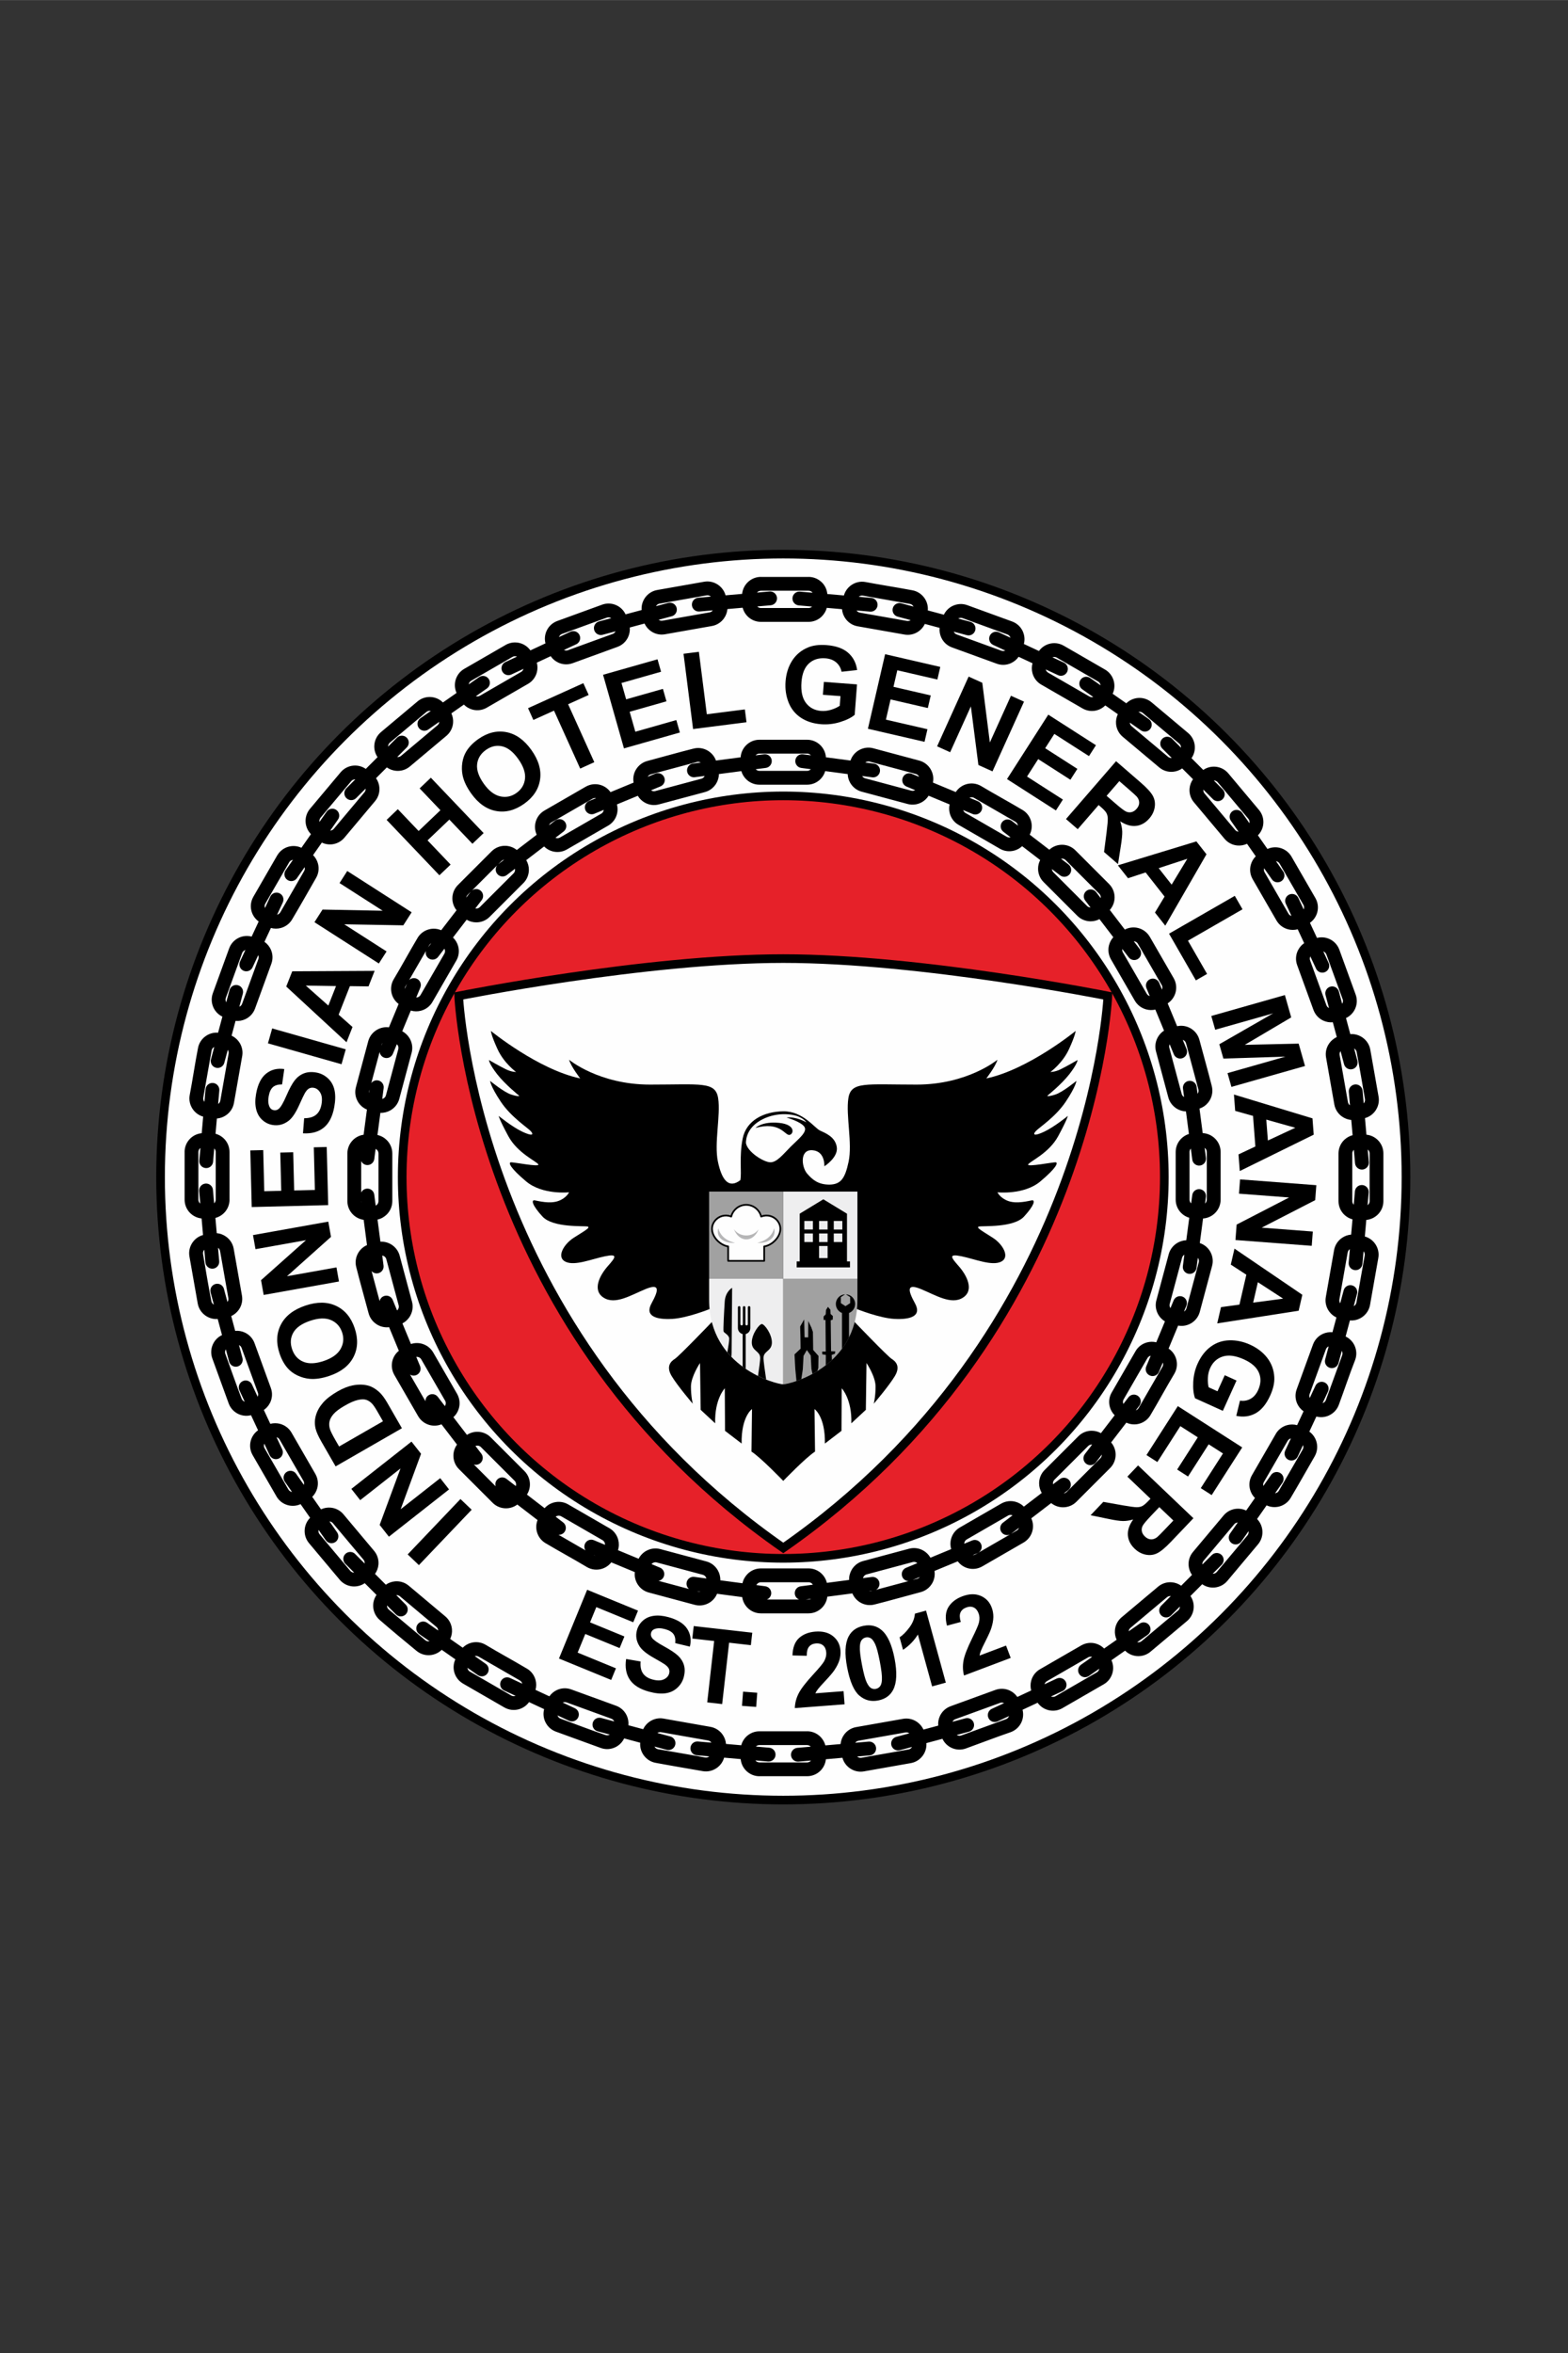
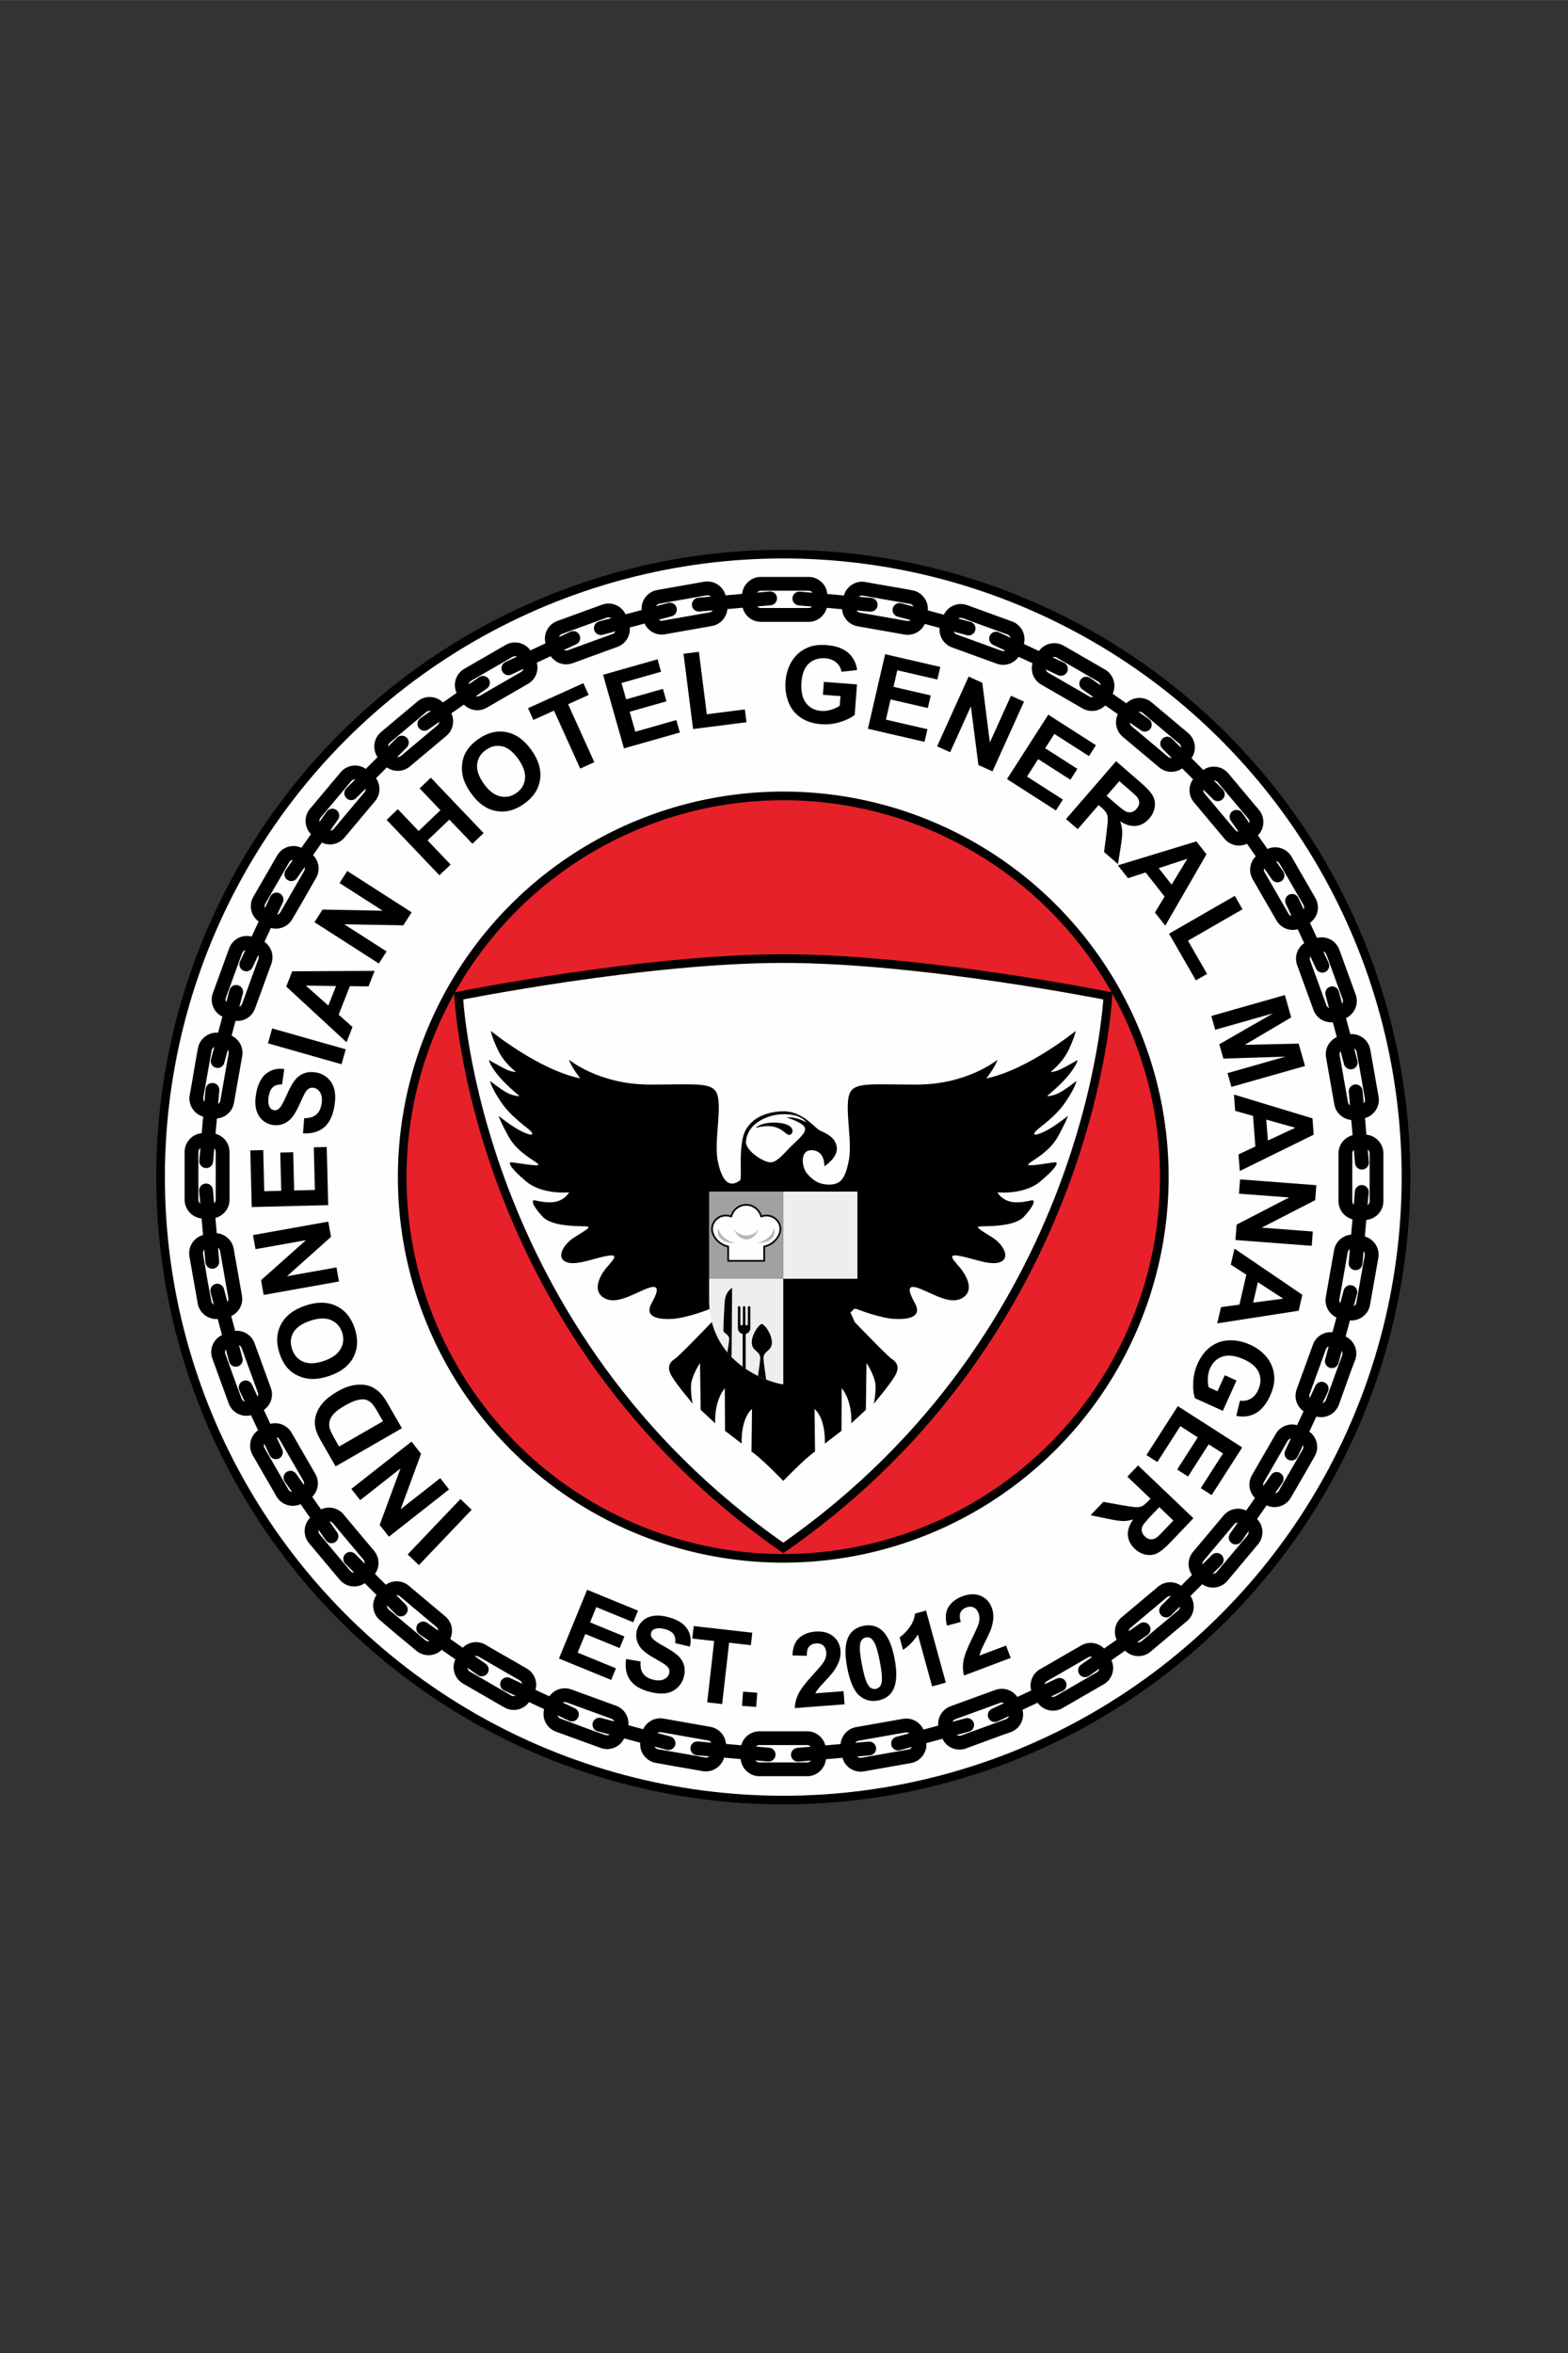
<svg xmlns="http://www.w3.org/2000/svg" xml:space="preserve" width="12.598in" height="18.898in" version="1.1" style="shape-rendering:geometricPrecision; text-rendering:geometricPrecision; image-rendering:optimizeQuality; fill-rule:evenodd; clip-rule:evenodd" viewBox="0 0 12598.43 18897.64">
  <rect x="0" y="0" width="12598.43" height="18897.64" fill="#333333" stroke="none" />
  <defs>
    <style type="text/css"> .str0 {stroke:black;stroke-width:69.44;stroke-miterlimit:2.613} .str1 {stroke:black;stroke-width:69.44;stroke-miterlimit:2.613} .fil3 {fill:#FEFEFE} .fil0 {fill:#FEFEFE} .fil7 {fill:#EEEEEF} .fil6 {fill:#EEEEEF} .fil10 {fill:#B6B6B7} .fil8 {fill:#A1A1A1} .fil5 {fill:#A1A1A1} .fil2 {fill:#E62129} .fil4 {fill:black} .fil9 {fill:black;fill-rule:nonzero} .fil1 {fill:black;fill-rule:nonzero} </style>
  </defs>
  <g id="Layer_x0020_1">
    <g id="_2866238496224">
      <circle class="fil0 str0" cx="6293.32" cy="9453.19" r="5003.28" />
      <path class="fil1" d="M3789.75 12124.6l-424.09 444.81 -90.08 -85.88 424.09 -444.81 90.08 85.89zm4293.59 1091.06l37.36 99.04 -375.07 141.5c-10.19,-39.21 -11.41,-79.43 -3.83,-120.74 7.57,-41.31 30.87,-101.17 69.61,-179.47 31.26,-63.16 49.23,-104.83 54.12,-124.93 6.35,-27.63 5.52,-52.26 -2.67,-73.96 -9.02,-23.91 -22.3,-39.83 -40.02,-47.85 -17.59,-8.06 -37.67,-7.76 -60.15,0.72 -22.35,8.43 -37.48,21.86 -45.63,40.38 -8.08,18.33 -7.18,43.54 2.55,75.64l-110.85 29.65c-15.89,-61.41 -11.99,-111.27 11.84,-149.65 23.87,-38.26 60.86,-66.91 111.16,-85.89 55.1,-20.79 104.02,-22.17 146.83,-4.33 42.68,17.9 72.38,49.01 89.09,93.33 9.51,25.21 13.99,50.84 13.65,77.09 -0.39,26.13 -5.71,55.3 -15.92,87.66 -6.59,21.49 -21.14,54.15 -43.22,97.96 -22.2,43.86 -35.9,72.48 -40.99,86.13 -5.27,13.57 -8.77,26.33 -10.74,38.05l212.88 -80.31zm-483.95 297.62l-110.1 30.25 -114.46 -416.55c-29.8,48.81 -69.53,89.84 -119.2,122.93l-27.61 -100.45c26.22,-17.29 52.54,-43.68 78.91,-79.3 26.54,-35.53 41.15,-72.53 44.13,-110.94l89.33 -24.55 159 578.62zm-659.94 -456.48c56.73,-10.96 104.98,0.8 144.88,35.26 47.32,40.65 81.83,116.76 103.32,228.04 21.47,111.15 17.68,194.79 -11.27,250.75 -24.04,46.23 -64.35,74.81 -121.09,85.77 -57.01,11.01 -107.21,-2.07 -150.61,-39.24 -43.4,-37.17 -76,-112.22 -97.76,-224.87 -21.36,-110.61 -17.51,-193.96 11.44,-249.93 24.03,-46.23 64.34,-74.81 121.08,-85.77zm18.02 93.28c-13.37,2.58 -24.53,9.27 -33.2,20 -8.84,10.62 -14.02,27.75 -15.41,51.36 -2.03,30.52 3.64,80.36 16.94,149.23 13.33,69.02 25.88,115.68 37.68,140.14 11.8,24.46 23.71,39.98 35.73,46.57 12.02,6.59 24.71,8.53 38.07,5.94 13.37,-2.58 24.52,-9.26 33.33,-20.02 8.71,-10.59 13.89,-27.73 15.27,-51.33 2.08,-30.25 -3.56,-79.95 -16.89,-148.96 -13.3,-68.87 -25.85,-115.54 -37.65,-140 -11.8,-24.46 -23.73,-40.12 -35.76,-46.71 -12.05,-6.72 -24.76,-8.8 -38.12,-6.22zm-179.6 431.67l8.05 105.54 -399.72 30.49c1.23,-40.5 11.35,-79.44 30.22,-116.96 18.87,-37.52 58.03,-88.43 117.21,-152.7 47.73,-51.84 76.69,-86.79 87.02,-104.71 13.86,-24.74 19.98,-48.61 18.21,-71.74 -1.94,-25.48 -10.22,-44.49 -24.98,-57.16 -14.62,-12.68 -33.97,-18.03 -57.93,-16.2 -23.82,1.81 -42.11,10.46 -55.13,25.94 -12.91,15.33 -19.12,39.76 -18.79,73.31l-114.72 -2.67c1.99,-63.4 19.74,-110.16 53.38,-140.31 33.65,-30.01 77.2,-47.12 130.8,-51.21 58.72,-4.48 106.06,7.93 142.14,37.08 35.94,29.16 55.7,67.35 59.31,114.59 2.05,26.87 -0.85,52.72 -8.55,77.83 -7.71,24.96 -21.01,51.47 -39.89,79.66 -12.36,18.78 -35.5,46.03 -68.98,81.88 -33.63,35.87 -54.81,59.49 -63.53,71.16 -8.87,11.54 -15.81,22.8 -20.98,33.5l226.87 -17.3zm-816.13 117.81l8.69 -113.84 113.85 8.68 -8.69 113.85 -113.85 -8.69zm-279.43 -27.83l55.8 -492.74 -175.57 -19.88 11.35 -100.2 470.38 53.27 -11.35 100.2 -174.74 -19.79 -55.8 492.74 -120.07 -13.6zm-651.52 -348.26l116.4 19.88c-3.58,39.79 2.46,71.26 18.32,94.78 15.87,23.52 41.43,40.05 76.66,49.73 37.24,10.23 67.54,10.06 90.77,-0.56 23.22,-10.61 37.81,-26.48 43.63,-47.65 3.75,-13.66 2.9,-26.29 -2.35,-38.09 -5.29,-11.68 -16.94,-23.81 -34.85,-36.23 -12.2,-8.54 -40.73,-25.31 -85.64,-50.61 -57.74,-32.57 -96.05,-63.56 -114.87,-93.07 -26.5,-41.42 -33.41,-84.95 -20.86,-130.63 8.06,-29.33 23.94,-54.64 47.45,-75.7 23.63,-21.02 52.81,-33.89 87.7,-38.71 34.89,-4.82 74.23,-1.21 118.43,10.94 71.93,19.76 121.79,50.61 149.29,92.59 27.64,42.02 34.95,89.84 22.14,143.8l-117.63 -28.01c3.21,-31.09 -1.52,-55.3 -14.15,-72.74 -12.63,-17.44 -35.21,-30.7 -67.62,-39.61 -33.48,-9.2 -61.65,-9.45 -84.37,-0.71 -14.66,5.62 -24.09,15.85 -28.21,30.85 -3.76,13.66 -1.2,26.9 7.67,39.71 11.18,16.47 43.14,39.08 95.84,67.97 52.75,28.75 90.57,54.13 113.59,75.72 23.12,21.77 38.94,47 47.41,75.98 8.46,28.97 7.7,61.61 -2.27,97.91 -9.06,32.94 -26.67,61.39 -52.93,85.14 -26.26,23.75 -58,38.08 -95.31,42.81 -37.35,4.86 -81.05,0.34 -131.01,-13.39 -72.73,-19.98 -123.98,-52.07 -153.72,-96.4 -29.77,-44.19 -39.51,-99.45 -29.52,-165.7zm-539.57 -3.93l226.42 -552.11 408.69 167.6 -38.26 93.31 -296.87 -121.75 -50.28 122.6 276.05 113.21 -38.26 93.3 -276.05 -113.21 -61.35 149.59 307.67 126.18 -38.26 93.3 -419.48 -172.03zm-883.19 -1358.08l-483.22 379.74 -74.43 -94.71 167.56 -453.35 -323.83 254.48 -71.07 -90.44 483.22 -379.74 76.81 97.74 -163.76 445.46 317.65 -249.63 71.07 90.44zm-911.5 -184.93l-112.81 -196.2c-25.46,-44.28 -41.51,-79.94 -48.02,-107.05 -8.72,-36.41 -7.75,-72.6 3.04,-108.35 10.61,-35.8 29.68,-69.21 57.08,-100.48 27.35,-31.07 66.04,-61.07 115.9,-89.74 43.9,-25.24 84.74,-41.46 122.76,-48.8 46.44,-9.05 88.74,-8.11 126.86,2.8 28.93,8.12 57.54,25.17 85.89,50.94 21.18,19.33 43.09,48.82 65.91,88.51l116.16 202.03 -532.78 306.34zm28 -159.67l352.71 -202.8 -45.99 -79.99c-17.19,-29.89 -31.33,-50.47 -42.31,-61.81 -14.4,-14.99 -30.11,-25.09 -47.09,-30.52 -17.05,-5.54 -39.51,-5 -67.46,1.5 -28.02,6.37 -62.7,21.53 -103.88,45.2 -41.17,23.67 -70.6,45.38 -88.47,65.39 -17.94,19.88 -29.2,39.89 -34.12,60.05 -4.8,20.08 -3.74,41.42 3.47,64.01 5.21,16.81 20.37,47.2 45.48,90.85l27.67 48.12zm-77.46 -567.41c-59.35,20.08 -112.25,28.01 -158.63,23.92 -34.13,-3.1 -66.97,-12.22 -98.3,-27.15 -31.33,-14.93 -57.29,-34.08 -78.02,-57.42 -27.6,-31.14 -49.5,-70.4 -65.54,-117.83 -29.07,-85.92 -25.57,-163.52 10.22,-233.17 35.96,-69.56 101.38,-120.39 196.37,-152.53 94.18,-31.86 176.56,-31.19 246.97,1.92 70.54,33.07 120.26,92.52 149.19,178.02 29.3,86.59 26.21,164.51 -9.48,233.52 -35.56,68.97 -99.8,119.25 -192.77,150.7zm-44.92 -119.82c65.99,-22.33 110.81,-54.56 134.65,-96.61 23.69,-42 27.66,-86.53 11.79,-133.42 -15.91,-47.02 -45.87,-79.78 -89.83,-98.57 -44.06,-18.62 -99.83,-16.52 -167.45,6.36 -66.81,22.61 -111.72,54.11 -134.57,94.61 -23.02,40.42 -26.27,84.85 -9.81,133.5 16.42,48.52 46.33,82.04 89.58,100.48 43.38,18.4 98.56,16.34 165.64,-6.36zm121.43 -638.1l-605 108.04 -21.17 -118.57 360.98 -321.4 -405.45 72.41 -20.22 -113.22 605 -108.04 21.85 122.37 -353.92 316.21 397.7 -71.02 20.22 113.23zm-86.61 -613.43l-614.38 15.54 -11.5 -454.78 103.83 -2.62 8.35 330.36 136.44 -3.45 -7.77 -307.19 103.82 -2.63 7.77 307.19 166.46 -4.21 -8.66 -342.37 103.83 -2.63 11.81 466.79zm-202.57 -576.58l9.44 -121.25c41.13,-0.07 72.85,-9.23 95.48,-27.71 22.63,-18.48 37.18,-46.26 43.8,-83.3 6.99,-39.15 3.96,-70.21 -9.11,-93.04 -13.07,-22.82 -30.72,-36.3 -52.97,-40.27 -14.36,-2.56 -27.23,-0.5 -38.85,6 -11.48,6.53 -22.83,19.61 -33.87,39.15 -7.61,13.32 -22.12,44.15 -43.85,92.59 -27.98,62.28 -56.15,104.48 -84.66,126.57 -39.99,31.08 -83.99,42.26 -132.01,33.69 -30.84,-5.51 -58.3,-19.42 -82.1,-41.55 -23.78,-22.26 -39.72,-50.98 -47.94,-86.31 -8.22,-35.33 -8.23,-76.02 0.07,-122.49 13.5,-75.63 40.45,-129.67 80.93,-161.82 40.5,-32.3 88.85,-44.3 145.39,-36.23l-17.65 123.27c-32.19,-0.37 -56.57,6.76 -73.28,21.36 -16.7,14.6 -28.18,39 -34.27,73.08 -6.28,35.21 -3.89,64.12 7.21,86.59 7.15,14.5 18.52,23.22 34.3,26.03 14.37,2.56 27.7,-1.3 40,-11.6 15.83,-13.01 36.02,-47.92 60.69,-104.69 24.53,-56.8 47,-97.98 66.98,-123.62 20.15,-25.76 44.54,-44.36 73.46,-55.77 28.92,-11.4 62.46,-13.69 100.63,-6.87 34.64,6.19 65.46,21.57 92.3,46.27 26.84,24.7 44.52,55.9 52.87,93.72 8.5,37.85 7.97,83.1 -1.41,135.63 -13.66,76.47 -41.75,132.05 -84.42,166.72 -42.52,34.69 -98.27,49.87 -167.16,45.86zm309.71 -554.85l-591.2 -167.89 34 -119.72 591.2 167.89 -34 119.72zm266.05 -749.95l-49.17 124.7 -149.63 -1.94 -90.41 229.31 111.42 98.83 -48.27 122.44 -484.21 -447.42 48.22 -122.31 662.05 -3.61zm-310.21 122.19l-242.93 -3.98 181.17 160.62 61.76 -156.64zm343.99 -181.31l-517.38 -331.7 65.01 -101.41 483.24 9.37 -346.72 -222.29 62.07 -96.83 517.38 331.7 -67.09 104.65 -474.53 -8.37 340.1 218.04 -62.08 96.83zm486.59 -708.57l-424.09 -444.81 90.08 -85.88 167.03 175.19 175.19 -167.03 -167.03 -175.19 90.08 -85.88 424.08 444.81 -90.08 85.88 -185.39 -194.45 -175.19 167.03 185.39 194.44 -90.07 85.89zm254.94 -657.56c-36.31,-51.07 -59.13,-99.44 -68.56,-145.04 -6.85,-33.57 -7.56,-67.65 -2.28,-101.95 5.28,-34.3 16.15,-64.67 32.54,-91.25 21.88,-35.39 53.18,-67.65 93.98,-96.67 73.91,-52.56 149.24,-71.54 226.24,-57.31 76.97,14.43 144.47,62.45 202.59,144.18 57.62,81.03 80.68,160.12 69.23,237.07 -11.37,77.07 -54,141.8 -127.56,194.11 -74.5,52.98 -150.01,72.44 -226.38,58.11 -76.28,-14.21 -142.92,-61.27 -199.8,-141.24zm101.83 -77.5c40.37,56.78 84.14,90.43 131.26,101.16 47.04,10.61 90.83,1.59 131.17,-27.1 40.46,-28.77 63.2,-66.89 68.56,-114.4 5.16,-47.55 -12.91,-100.36 -54.28,-158.53 -40.87,-57.48 -83.97,-91.43 -129.33,-101.65 -45.33,-10.42 -88.82,-0.74 -130.68,29.03 -41.74,29.68 -65.23,67.98 -70.46,114.7 -5.13,46.83 12.72,99.09 53.76,156.8zm774.43 -121.81l-210.39 -465.37 -165.81 74.96 -42.78 -94.63 444.24 -200.85 42.79 94.64 -165.03 74.61 210.39 465.37 -113.41 51.27zm351.64 -162.11l-167.89 -591.2 437.62 -124.28 28.37 99.91 -317.9 90.28 37.28 131.29 295.6 -83.94 28.37 99.91 -295.6 83.94 45.49 160.19 329.46 -93.56 28.37 99.91 -449.18 127.56zm555.36 -155.47l-76.82 -604.57 123.47 -15.69 63.73 501.53 305.69 -38.84 13.09 103.03 -429.16 54.53zm1043.05 -275.15l7.88 -103.56 266.18 20.24 -18.59 244.5c-27.74,23.28 -66.94,42.54 -117.61,58.06 -50.53,15.38 -101.04,21.16 -151.54,17.31 -64.05,-4.87 -118.8,-22.52 -164.39,-53.11 -45.45,-30.57 -78.32,-71.95 -98.47,-123.84 -20.16,-51.89 -27.99,-107.43 -23.51,-166.35 4.86,-63.91 22.59,-119.66 53.05,-167.41 30.59,-47.61 72.58,-82.86 126.1,-105.48 40.92,-17.41 90.48,-23.83 148.96,-19.38 76.03,5.78 134.3,26.28 174.67,61.48 40.21,35.34 64.39,81.51 72.36,138.93l-125 13.74c-6.27,-30.74 -20.72,-55.81 -43.21,-75.16 -22.35,-19.21 -51.36,-30.17 -87.03,-32.87 -53.91,-4.1 -98.15,9.75 -132.58,41.71 -34.43,31.96 -54.27,81.67 -59.41,149.14 -5.54,72.89 6.43,128.75 35.9,167.57 29.61,38.84 70.45,60.31 122.8,64.29 25.82,1.97 52.18,-1.2 78.91,-9.35 26.87,-8.14 50.07,-18.86 69.87,-31.99l5.91 -77.74 -141.22 -10.74zm361.69 272.79l138.2 -598.83 443.27 102.3 -23.36 101.2 -322 -74.31 -30.69 132.98 299.42 69.1 -23.35 101.2 -299.42 -69.1 -37.45 162.26 333.71 77.02 -23.35 101.2 -454.98 -105zm555.98 141.15l253.18 -560 109.76 49.62 60.8 479.49 169.67 -375.29 104.8 47.38 -253.18 560 -113.28 -51.21 -60.52 -470.72 -166.43 368.12 -104.8 -47.39zm561.58 263.09l331.69 -517.38 382.98 245.53 -56.06 87.43 -278.2 -178.35 -73.66 114.89 258.69 165.85 -56.06 87.44 -258.69 -165.85 -89.87 140.18 288.32 184.85 -56.06 87.43 -393.09 -252.02zm474.02 320.98l402.39 -464.52 197.55 171.13c49.63,42.99 82.09,78.49 97.37,106.3 15.39,27.9 20.51,58.26 15.57,91.28 -5.03,33.12 -19.3,63.35 -43.08,90.81 -30.26,34.93 -65.33,54.89 -105.44,59.89 -40.11,5 -82.97,-7.14 -128.78,-36.41 10.01,29.3 15.43,56.7 16.24,82.2 0.93,25.59 -3.17,66.15 -12.18,121.56l-21.83 139.69 -112.13 -97.13 20.6 -159.69c7.08,-56.89 10.2,-93.93 9.38,-111.11 -0.81,-16.98 -4.6,-31.61 -11.55,-43.69 -7.06,-12.17 -21.34,-27.58 -42.97,-46.31l-19.03 -16.48 -168.04 193.98 -94.07 -81.49zm326.18 -186.45l69.42 60.13c44.98,38.97 74.67,61.28 89.19,67.24 14.42,5.86 29,6.95 43.33,3.08 14.43,-3.78 27.69,-12.73 39.77,-26.69 13.58,-15.68 20.23,-31.87 20.33,-48.81 0.01,-16.84 -6.53,-33.1 -19.51,-48.7 -6.74,-7.73 -29.08,-28.04 -67.04,-60.91l-73.2 -63.42 -102.28 118.08zm471.46 1042.75l-82.82 -105.39 77.22 -128.18 -152.3 -193.81 -141.56 46.29 -81.32 -103.48 630.67 -192.11 81.23 103.37 -331.1 573.31zm51.13 -329.47l126.07 -207.69 -230.11 75.3 104.04 132.39zm-20.9 393.88l528.32 -303.77 62.04 107.9 -438.28 252 153.6 267.13 -90.04 51.77 -215.64 -375.04zm339.55 660.89l591.2 -167.89 50.92 179.31 -373.12 220.47 432.95 -9.78 51.04 179.72 -591.2 167.89 -31.42 -110.65 465.3 -132.58 -498.52 15.61 -32.67 -115.05 432.48 -248.18 -465.53 131.76 -31.43 -110.64zm228.78 1245.44l-10.17 -133.66 135.48 -63.53 -18.69 -245.78 -143.38 -40.31 -9.98 -131.24 630.9 191.33 9.97 131.09 -594.14 292.09zm225.82 -245.3l220.33 -102.41 -233.1 -65.48 12.77 167.89zm-223.5 312.3l612.81 46.6 -9.13 120.11 -429.85 220.97 410.68 31.23 -8.72 114.69 -612.81 -46.6 9.43 -123.96 421.72 -217.71 -402.83 -30.63 8.72 -114.69zm-183.41 1156.66l30.14 -130.61 148.26 -20.26 55.43 -240.17 -124.85 -81.22 29.6 -128.24 545.18 370.71 -29.57 128.1 -654.2 101.69zm288.68 -166.82l240.84 -32.07 -202.98 -132 -37.86 164.07zm-228.3 582.83l94.64 42.79 -109.97 243.24 -223.43 -101.01c-12.4,-34.03 -17.11,-77.44 -14.38,-130.37 2.81,-52.74 14.64,-102.18 35.5,-148.33 26.46,-58.53 61.76,-103.96 106.08,-136.36 44.26,-32.27 94.38,-49.02 150.03,-50.23 55.65,-1.21 110.54,10.41 164.37,34.75 58.4,26.41 104.74,62.11 139.22,107.06 34.28,45.02 53.07,96.53 56.04,154.55 2.37,44.41 -8.52,93.17 -32.69,146.62 -31.41,69.48 -70.59,117.24 -117.47,143.14 -46.95,25.71 -98.6,32.66 -155.29,20.54l29.8 -122.17c31.04,4.61 59.52,-0.4 85.4,-14.93 25.69,-14.45 45.9,-37.97 60.63,-70.56 22.28,-49.28 24.37,-95.58 6.1,-138.86 -18.28,-43.27 -58.21,-78.91 -119.87,-106.78 -66.61,-30.11 -123.2,-37.96 -169.76,-23.52 -46.62,14.56 -80.75,45.6 -102.38,93.44 -10.67,23.59 -16.7,49.44 -18.17,77.35 -1.53,28.04 0.62,53.5 6.2,76.59l71.04 32.12 58.35 -129.05zm-377.02 248.26l517.38 331.7 -245.53 382.98 -87.43 -56.06 178.35 -278.2 -114.89 -73.66 -165.85 258.69 -87.44 -56.06 165.85 -258.69 -140.18 -89.87 -184.85 288.32 -87.43 -56.06 252.02 -393.09zm-319.5 476.28l444.81 424.08 -180.35 189.17c-45.31,47.53 -82.32,78.26 -110.83,92.2 -28.61,14.04 -59.17,17.7 -91.91,11.2 -32.84,-6.6 -62.35,-22.29 -88.65,-47.36 -33.44,-31.89 -51.71,-67.88 -54.79,-108.17 -3.09,-40.3 11.08,-82.53 42.5,-126.89 -29.75,8.6 -57.37,12.7 -82.88,12.3 -25.61,-0.3 -65.93,-6.32 -120.84,-17.96l-138.5 -28.47 102.37 -107.37 158.52 28.2c56.5,9.78 93.34,14.66 110.54,14.66 17,0 31.8,-3.09 44.2,-9.45 12.49,-6.47 28.56,-20 48.31,-40.71l17.37 -18.23 -185.75 -177.09 85.88 -90.08zm170.7 334.7l-63.38 66.47c-41.06,43.07 -64.77,71.67 -71.41,85.89 -6.55,14.12 -8.32,28.64 -5.15,43.13 3.08,14.59 11.4,28.26 24.76,41 15.01,14.31 30.87,21.72 47.79,22.63 16.82,0.81 33.37,-4.94 49.58,-17.17 8.04,-6.37 29.39,-27.72 64.04,-64.06l66.83 -70.1 -113.07 -107.8z" />
      <circle class="fil2 str0" cx="6293.32" cy="9453.19" r="3061.71" />
-       <path class="fil1" d="M6438.14 6167.1c-30.32,-3.95 -51.7,-31.74 -47.74,-62.07 3.95,-30.32 31.74,-51.7 62.07,-47.74l62.85 8.31 -1.93 -2.06c-7.32,-7.32 -17.39,-11.87 -28.41,-11.87l-383.33 0c-11.02,0 -21.08,4.55 -28.41,11.87 -0.76,0.76 -1.5,1.56 -2.2,2.38l67.33 -8.82c30.32,-3.95 58.11,17.42 62.07,47.74 3.95,30.32 -17.42,58.11 -47.74,62.07l-80.61 10.56 1.16 1.21c7.32,7.32 17.39,11.87 28.41,11.87l383.33 0c11.02,0 21.08,-4.55 28.41,-11.87l1.38 -1.44 -76.63 -10.14zm197.88 -85.53l197.52 26.13c12,-36.31 36.85,-65.36 68.03,-83.36 1.3,-0.75 2.61,-1.44 3.94,-2.07 32.86,-17.77 72.22,-23.58 110.83,-13.24l367.39 98.44c2.27,0.47 4.5,1.09 6.66,1.83 38.37,11.35 69.12,37.05 87.96,69.69 17.94,31.07 24.98,68.41 17.42,105.56l183.76 76.25c21,-32.55 52.81,-54.55 87.94,-63.96 37.26,-9.98 78.45,-5.75 114.57,15.1 109.33,65.6 222.52,126.51 332.15,191.77l0.06 -0.1c36.08,20.83 60.35,54.46 70.36,91.86 9.33,34.83 6.28,73.09 -11.12,107.43l157.43 120.95c28.83,-26.44 65.58,-39.68 102.29,-39.68 38.76,0 77.56,14.75 107.04,44.23l271.06 271.06c29.48,29.48 44.23,68.29 44.23,107.04 0,36.2 -12.87,72.46 -38.61,101.11l120.73 157.54c34.75,-18.12 73.65,-21.42 109.03,-11.94 35.32,9.46 67.34,31.79 88.41,64.91 2.11,2.83 3.93,5.81 5.43,8.9l189.68 328.54c0.75,1.29 1.44,2.6 2.07,3.93 19.05,35.22 22.67,74.88 13.03,110.87 -9.35,34.9 -31.11,66.53 -63.31,87.52l75.89 183.54c38.09,-8.44 76.5,-1.5 108.33,16.88 1.29,0.74 2.53,1.54 3.73,2.36 31.8,19.64 56.46,50.82 66.8,89.36 32.46,123.35 68.4,247.02 99.28,370.56 10.66,40.09 3.98,80.94 -15.39,114.48 -0.74,1.29 -1.54,2.53 -2.36,3.73 -18.14,29.36 -46.12,52.65 -80.65,64.18l25.82 197.06c38.78,1.87 73.81,18.46 99.6,44.24 27.41,27.41 44.43,65.27 44.43,106.96l0 383.33c0,41.69 -17.02,79.56 -44.43,106.96 -25.15,25.15 -59.11,41.55 -96.75,44.08l-26.12 197.46c36.39,11.98 65.49,36.86 83.52,68.08 0.75,1.3 1.44,2.61 2.07,3.94 17.77,32.86 23.58,72.22 13.24,110.83l-98.44 367.39c-0.47,2.27 -1.09,4.5 -1.83,6.66 -11.35,38.37 -37.05,69.12 -69.69,87.96 -30.37,17.53 -66.71,24.66 -103.02,17.92l-76.63 184.68c31.37,20.99 52.6,52.17 61.81,86.52 9.98,37.26 5.75,78.45 -15.1,114.57 -65.6,109.33 -126.51,222.52 -191.77,332.15l0.1 0.06c-20.83,36.08 -54.46,60.35 -91.86,70.36 -33.27,8.92 -69.67,6.53 -102.79,-8.87l-122.18 159.02c24.17,28.22 36.26,63.35 36.26,98.44 0,38.76 -14.75,77.56 -44.23,107.04l-271.06 271.06c-29.48,29.48 -68.29,44.23 -107.04,44.23 -33.88,0 -67.8,-11.27 -95.5,-33.81l-159.91 122.54c15.24,33.02 17.57,69.26 8.7,102.42 -9.46,35.32 -31.79,67.34 -64.91,88.41 -2.83,2.11 -5.81,3.93 -8.9,5.43l-328.54 189.68c-1.29,0.75 -2.6,1.44 -3.93,2.07 -35.22,19.05 -74.88,22.67 -110.87,13.03 -32.13,-8.61 -61.48,-27.73 -82.31,-55.82l-187.05 77.34c5.59,35.12 -1.64,70.06 -18.58,99.4 -0.74,1.29 -1.54,2.53 -2.36,3.73 -19.64,31.8 -50.82,56.46 -89.36,66.8 -123.35,32.46 -247.02,68.4 -370.56,99.28 -40.09,10.66 -80.94,3.98 -114.48,-15.39 -1.29,-0.74 -2.53,-1.54 -3.73,-2.36 -26.59,-16.43 -48.2,-40.92 -60.61,-71.05l-201.46 26.39c-4.04,34.71 -19.9,65.91 -43.41,89.43 -27.41,27.41 -65.27,44.43 -106.96,44.43l-383.33 0c-41.69,0 -79.56,-17.02 -106.96,-44.43 -22.77,-22.77 -38.36,-52.74 -42.99,-86.14l-202.22 -26.76c-13,31.74 -36.09,57.19 -64.4,73.54 -1.3,0.75 -2.61,1.44 -3.94,2.07 -32.86,17.77 -72.22,23.58 -110.83,13.24l-367.39 -98.44c-2.27,-0.47 -4.5,-1.09 -6.66,-1.83 -38.37,-11.35 -69.12,-37.05 -87.96,-69.69 -15.88,-27.51 -23.22,-59.92 -19.45,-92.76l-189.18 -78.5c-20.71,26.78 -49.29,45.06 -80.48,53.42 -37.26,9.98 -78.45,5.75 -114.57,-15.1 -109.33,-65.6 -222.52,-126.51 -332.15,-191.77l-0.06 0.1c-36.08,-20.83 -60.35,-54.46 -70.36,-91.86 -8.15,-30.41 -6.85,-63.44 5.19,-94.19l-162.6 -124.94c-26.86,20.28 -59.03,30.42 -91.17,30.42 -38.76,0 -77.56,-14.75 -107.04,-44.23l-271.06 -271.06c-29.48,-29.48 -44.23,-68.29 -44.23,-107.04 0,-31.43 9.7,-62.9 29.09,-89.4l-124.88 -162.96c-31.08,12.47 -64.56,13.9 -95.36,5.65 -35.32,-9.46 -67.34,-31.79 -88.41,-64.91 -2.11,-2.83 -3.93,-5.81 -5.43,-8.9l-189.68 -328.54c-0.75,-1.29 -1.44,-2.6 -2.07,-3.93 -19.05,-35.22 -22.67,-74.88 -13.03,-110.87 8.15,-30.43 25.74,-58.37 51.46,-78.95l-78.42 -189.65c-33.28,4.05 -66.13,-3.28 -93.95,-19.35 -1.29,-0.74 -2.53,-1.54 -3.73,-2.36 -31.8,-19.64 -56.46,-50.82 -66.8,-89.36 -32.46,-123.35 -68.4,-247.02 -99.28,-370.56 -10.66,-40.09 -3.98,-80.94 15.39,-114.48 0.74,-1.29 1.54,-2.53 2.36,-3.73 15.93,-25.79 39.45,-46.89 68.34,-59.45l-26.59 -202.98c-33.55,-4.57 -63.67,-20.19 -86.52,-43.04 -27.41,-27.41 -44.43,-65.27 -44.43,-106.96l0 -383.33c0,-41.69 17.02,-79.56 44.43,-106.96 22.73,-22.73 52.65,-38.31 85.98,-42.97l26.76 -202.31c-31.66,-13.01 -57.06,-36.07 -73.38,-64.34 -0.75,-1.3 -1.44,-2.61 -2.07,-3.94 -17.77,-32.86 -23.58,-72.22 -13.24,-110.83l98.44 -367.39c0.47,-2.27 1.09,-4.5 1.83,-6.66 11.35,-38.37 37.05,-69.12 69.69,-87.96 28.24,-16.3 61.64,-23.61 95.38,-19.13l77.97 -187.92c-27.92,-20.82 -46.93,-50.07 -55.5,-82.07 -9.98,-37.26 -5.75,-78.45 15.1,-114.57 65.6,-109.33 126.51,-222.52 191.77,-332.15l-0.1 -0.06c20.83,-36.08 54.46,-60.35 91.86,-70.36 31.96,-8.57 66.81,-6.7 98.86,7.11l123.36 -160.56c-22.34,-27.63 -33.52,-61.4 -33.52,-95.14 0,-38.76 14.75,-77.56 44.23,-107.04l271.06 -271.06c29.48,-29.48 68.29,-44.23 107.04,-44.23 33.81,0 67.66,11.22 95.32,33.66l159.99 -122.6c-15.15,-32.96 -17.46,-69.13 -8.6,-102.21 9.46,-35.32 31.79,-67.34 64.91,-88.41 2.83,-2.11 5.81,-3.93 8.9,-5.43l328.54 -189.68c1.29,-0.75 2.6,-1.44 3.93,-2.07 35.22,-19.05 74.88,-22.67 110.87,-13.03 33.25,8.91 63.53,29.08 84.48,58.81l185.51 -76.7c-6.69,-36.34 0.44,-72.67 17.96,-103.02 0.74,-1.29 1.54,-2.53 2.36,-3.73 19.64,-31.8 50.82,-56.46 89.36,-66.8 123.35,-32.46 247.02,-68.4 370.56,-99.28 40.09,-10.66 80.94,-3.98 114.48,15.39 1.29,0.74 2.53,1.54 3.73,2.36 28.58,17.65 51.41,44.64 63.24,77.91l198.17 -25.96c2.54,-37.63 18.93,-71.57 44.08,-96.72 27.41,-27.41 65.27,-44.43 106.96,-44.43l383.33 0c41.69,0 79.56,17.02 106.96,44.43 25.12,25.12 41.5,59.01 44.07,96.59zm316.4 41.85l70.08 9.27c30.32,3.95 51.7,31.74 47.74,62.07 -3.95,30.32 -31.74,51.7 -62.07,47.74l-81.03 -10.72 0.03 0.05c5.1,8.84 13.67,15.78 24.46,18.67l370.27 99.22c10.04,2.69 20.21,1.37 28.78,-2.95l2.29 -1.38 -69.41 -28.8c-28.28,-11.74 -41.69,-44.2 -29.95,-72.48 11.74,-28.28 44.2,-41.69 72.48,-29.95l58.46 24.26c-0.63,-1.48 -1.35,-2.91 -2.15,-4.3 -5.09,-8.81 -13.62,-15.74 -24.35,-18.64l-370.37 -99.24c-10.04,-2.69 -20.21,-1.37 -28.78,2.95l-1.78 1.08c-1.64,0.94 -3.21,2 -4.7,3.17zm-141.5 92.99l-180.56 -23.89c-7.23,24.76 -20.63,46.94 -38.41,64.71 -27.41,27.41 -65.27,44.43 -106.96,44.43l-383.33 0c-41.69,0 -79.56,-17.02 -106.96,-44.43 -17.75,-17.75 -31.14,-39.88 -38.37,-64.6l-180.11 23.6c-0.35,26.22 -7.61,51.59 -20.41,73.77 -19.46,33.7 -51.61,60.01 -91.73,70.75l-370.27 99.21c-40.07,10.74 -80.97,4.07 -114.54,-15.31 -22.3,-12.87 -41.35,-31.3 -54.81,-53.91l-167.59 69.3c7.04,26.06 6.81,53.11 0.04,78.36 -10.01,37.4 -34.28,71.03 -70.36,91.86l-331.98 191.67c-1.29,0.75 -2.6,1.44 -3.93,2.07 -35.22,19.05 -74.89,22.67 -110.87,13.03 -25.38,-6.8 -49.03,-20.17 -68.12,-39.33l-143.4 109.89c14.13,23.76 21.19,50.61 21.19,77.44 0,38.75 -14.75,77.56 -44.23,107.04l-271.06 271.06c-29.48,29.48 -68.29,44.23 -107.04,44.23 -26.91,0 -53.83,-7.11 -77.65,-21.32l-109.8 142.91c20.54,19.5 34.8,44.11 41.89,70.61 10.01,37.34 5.78,78.62 -15.1,114.78l-1.78 2.87 -189.99 329.07 0.1 0.06c-20.83,36.08 -54.46,60.35 -91.86,70.36 -26.46,7.09 -54.9,7.03 -82.09,-1.04l-68.96 166.21c25.53,13.53 46.17,33.92 60.15,58.13 0.75,1.3 1.44,2.61 2.07,3.94 17.77,32.86 23.58,72.22 13.24,110.83l-99.22 370.27c-10.74,40.12 -37.05,72.28 -70.75,91.73 -24.21,13.98 -52.24,21.35 -81.01,20.34l-23.54 177.98c28.84,6.28 54.67,20.81 74.84,40.98 27.41,27.41 44.43,65.27 44.43,106.96l0 383.33c0,41.69 -17.02,79.56 -44.43,106.96 -20.05,20.05 -45.7,34.54 -74.34,40.87l23.3 177.81c29.76,-1.6 58.81,5.78 83.81,20.21 33.7,19.46 60.01,51.61 70.75,91.73l99.21 370.27c10.74,40.07 4.07,80.97 -15.31,114.54 -14.33,24.82 -35.54,45.63 -61.75,59.16l68.57 165.83c28.65,-9.6 58.91,-10.14 86.93,-2.63 37.4,10.01 71.03,34.28 91.86,70.36l191.67 331.98c0.75,1.29 1.44,2.6 2.07,3.93 19.05,35.22 22.67,74.89 13.03,110.87 -7.41,27.65 -22.61,53.24 -44.6,73.12l109.01 142.26c25.23,-16.7 54.42,-25.06 83.59,-25.06 38.75,0 77.56,14.75 107.04,44.23l271.06 271.06c29.48,29.48 44.23,68.29 44.23,107.04 0,28.6 -8.03,57.22 -24.09,82.11l142.13 109.2c20.02,-22.62 46.02,-38.22 74.15,-45.76 37.34,-10.01 78.62,-5.78 114.78,15.1l2.87 1.78 329.07 189.99 0.06 -0.1c36.08,20.83 60.35,54.46 70.36,91.86 7.3,27.25 7.02,56.6 -1.78,84.52l165.78 68.79c13.5,-26.57 34.38,-48.02 59.3,-62.41 1.3,-0.75 2.61,-1.44 3.94,-2.07 32.86,-17.77 72.22,-23.58 110.83,-13.24l370.27 99.22c40.12,10.74 72.28,37.05 91.73,70.75 13.95,24.17 21.32,52.13 20.34,80.85l178.01 23.55c6.3,-28.78 20.82,-54.56 40.95,-74.69 27.41,-27.41 65.27,-44.43 106.96,-44.43l383.33 0c41.69,0 79.56,17.02 106.96,44.43 19.4,19.4 33.59,44.04 40.23,71.56l178.33 -23.36c-1,-28.76 6.37,-56.77 20.34,-80.97 19.46,-33.7 51.61,-60.01 91.73,-70.75l370.27 -99.21c40.07,-10.74 80.97,-4.07 114.54,15.31 23.31,13.46 43.09,32.99 56.62,57.04l166.76 -68.95c-8.03,-27.12 -8.09,-55.47 -1.03,-81.83 10.01,-37.4 34.28,-71.03 70.36,-91.86l331.98 -191.67c1.29,-0.75 2.6,-1.44 3.93,-2.07 35.22,-19.05 74.89,-22.67 110.87,-13.03 25.31,6.78 48.9,20.09 67.96,39.17l143.44 -109.93c-14.05,-23.72 -21.08,-50.49 -21.08,-77.24 0,-38.75 14.75,-77.56 44.23,-107.04l271.06 -271.06c29.48,-29.48 68.29,-44.23 107.04,-44.23 25.65,0 51.32,6.46 74.3,19.38l110.39 -143.67c-19.06,-19.05 -32.35,-42.62 -39.13,-67.91 -10.01,-37.34 -5.78,-78.62 15.1,-114.78l1.78 -2.87 189.99 -329.07 -0.1 -0.06c20.83,-36.08 54.46,-60.35 91.86,-70.36 24.09,-6.46 49.82,-6.98 74.76,-0.94l69.69 -167.95c-22.5,-13.42 -40.79,-32.33 -53.54,-54.41 -0.75,-1.3 -1.44,-2.61 -2.07,-3.94 -17.77,-32.86 -23.58,-72.22 -13.24,-110.83l99.22 -370.27c10.74,-40.12 37.05,-72.28 70.75,-91.73 21.22,-12.25 45.37,-19.42 70.38,-20.33l23.89 -180.61c-24.7,-7.24 -46.82,-20.62 -64.56,-38.36 -27.41,-27.41 -44.43,-65.27 -44.43,-106.96l0 -383.33c0,-41.69 17.02,-79.56 44.43,-106.96 17.09,-17.09 38.24,-30.13 61.85,-37.54l-23.71 -181.01c-25.2,-0.83 -49.54,-8.01 -70.9,-20.35 -33.7,-19.46 -60.01,-51.61 -70.75,-91.73l-99.21 -370.27c-10.74,-40.07 -4.07,-80.97 15.31,-114.54 11.99,-20.77 28.8,-38.72 49.32,-51.96l-69.93 -169.13c-24.44,5.67 -49.58,5.05 -73.14,-1.26 -37.4,-10.01 -71.03,-34.28 -91.86,-70.36l-191.67 -331.98c-0.75,-1.29 -1.44,-2.6 -2.07,-3.93 -19.05,-35.22 -22.67,-74.89 -13.03,-110.87 6.17,-23.02 17.73,-44.61 34.13,-62.67l-111.25 -145.17c-22.09,11.67 -46.49,17.51 -70.87,17.51 -38.75,0 -77.56,-14.75 -107.04,-44.23l-271.06 -271.06c-29.48,-29.48 -44.23,-68.29 -44.23,-107.04 0,-23.99 5.65,-47.99 16.95,-69.8l-144.91 -111.34c-18.37,17.17 -40.55,29.23 -64.24,35.58 -37.34,10.01 -78.62,5.78 -114.78,-15.1l-2.87 -1.78 -329.07 -189.99 -0.06 0.1c-36.08,-20.83 -60.35,-54.46 -70.36,-91.86 -6.24,-23.29 -6.94,-48.1 -1.53,-72.26l-168.7 -70c-13.32,21.49 -31.72,39.02 -53.08,51.35 -1.3,0.75 -2.61,1.44 -3.94,2.07 -32.86,17.77 -72.22,23.58 -110.83,13.24l-370.27 -99.22c-40.12,-10.74 -72.28,-37.05 -91.73,-70.75 -12.28,-21.27 -19.45,-45.47 -20.33,-70.54zm978.57 190.02l67.71 28.1c28.28,11.74 41.69,44.2 29.95,72.48 -11.74,28.28 -44.2,41.69 -72.48,29.95l-75.63 -31.38c2.94,9.36 9.2,17.66 18.22,22.87l-0.06 0.09 328.93 189.9 3.12 1.67c9.39,5.42 20.3,6.5 30.33,3.89l-57.76 -44.38c-24.21,-18.57 -28.77,-53.26 -10.2,-77.47 18.57,-24.21 53.26,-28.77 77.47,-10.2l49.44 37.98c-0.24,-1.96 -0.61,-3.91 -1.13,-5.82 -2.69,-10.06 -9.15,-19.07 -18.72,-24.59l0.06 -0.09 -327.38 -189.01c-2.56,-1.17 -5.06,-2.55 -7.46,-4.13 -8.8,-4.1 -18.66,-4.69 -27.79,-2.25 -2.27,0.61 -4.48,1.41 -6.61,2.39zm735.46 489.69l60.09 46.17c24.21,18.57 28.77,53.26 10.2,77.47 -18.57,24.21 -53.26,28.77 -77.47,10.2l-65.91 -50.64c0.6,9.47 4.47,18.74 11.59,25.86l271.06 271.06c7.57,7.57 17.55,11.46 27.63,11.67l-42.96 -56.07c-18.57,-24.33 -13.91,-59.12 10.42,-77.69 24.33,-18.57 59.12,-13.91 77.69,10.42l36.69 47.88c0.28,-1.97 0.43,-3.96 0.43,-5.94 0,-10.37 -3.89,-20.7 -11.68,-28.48l-271.06 -271.06c-7.78,-7.78 -18.12,-11.68 -28.48,-11.68 -2.76,0 -5.53,0.28 -8.24,0.83zm584.65 662.95l47.44 61.91c18.57,24.33 13.91,59.12 -10.42,77.69 -24.33,18.57 -59.12,13.91 -77.69,-10.42l-51.44 -67.13c-1.62,8.59 -0.59,17.63 3.46,25.7l1.07 1.76 189.77 328.69c1.19,1.76 2.28,3.59 3.26,5.49 5.5,8.24 13.71,13.87 22.82,16.41l-26.39 -63.81c-11.63,-28.28 1.88,-60.64 30.17,-72.27 28.28,-11.63 60.64,1.88 72.27,30.17l22.3 53.92c0.75,-1.77 1.38,-3.6 1.88,-5.46 2.54,-9.49 1.8,-19.77 -2.75,-28.83l-1.07 -1.76 -191.67 -331.98 0.09 -0.06 -0.1 -0.17c-5.42,-9.39 -14.43,-15.78 -24.58,-18.5 -2.76,-0.74 -5.58,-1.2 -8.43,-1.36zm393.53 791.79l30.5 73.78c11.63,28.28 -1.88,60.64 -30.17,72.27 -28.28,11.63 -60.64,-1.88 -72.27,-30.17l-33.21 -80.31c-4.14,8.47 -5.36,18.46 -2.72,28.32l99.21 370.27c2.89,10.78 9.83,19.35 18.67,24.46l0.59 0.33 -8.83 -67.37c-3.95,-30.32 17.42,-58.11 47.74,-62.07 30.32,-3.95 58.11,17.42 62.07,47.74l7.3 55.7 1.56 -2.23 1.14 -2.07c4.83,-8.37 6.68,-18.52 4.5,-28.61 -0.48,-1.59 -0.9,-3.2 -1.24,-4.84l-97.65 -364.42c-0.52,-1.59 -0.98,-3.22 -1.35,-4.87 -2.93,-9.14 -8.81,-16.55 -16.26,-21.41l-2.07 -1.14c-2.38,-1.37 -4.91,-2.51 -7.53,-3.37zm175.8 867.33l10.49 80.06c3.95,30.32 -17.42,58.11 -47.74,62.07 -30.32,3.95 -58.11,-17.42 -62.07,-47.74l-11.57 -88.33c-6.54,7.18 -10.55,16.68 -10.55,27.02l0 383.33c0,11.02 4.55,21.08 11.87,28.41l1.3 1.25 8.76 -66.24c3.95,-30.32 31.74,-51.7 62.07,-47.74 30.32,3.95 51.7,31.74 47.74,62.07l-6.98 52.75 2.24 -2.08c7.32,-7.32 11.87,-17.39 11.87,-28.41l0 -383.33c0,-11.02 -4.55,-21.08 -11.87,-28.41 -1.71,-1.71 -3.57,-3.28 -5.57,-4.66zm-54.46 883.65l-10.65 80.53c-3.95,30.32 -31.74,51.7 -62.07,47.74 -30.32,-3.95 -51.7,-31.74 -47.74,-62.07l12.07 -91.2c-8.78,5.11 -15.67,13.65 -18.54,24.38l-99.22 370.27c-2.69,10.04 -1.37,20.21 2.95,28.78l1.08 1.78c0.61,1.06 1.27,2.09 1.97,3.09l25.61 -61.72c11.74,-28.28 44.2,-41.69 72.48,-29.95 28.28,11.74 41.69,44.2 29.95,72.48l-19.31 46.54 0.87 -0.49c8.81,-5.09 15.74,-13.62 18.64,-24.35l99.24 -370.37c2.69,-10.04 1.37,-20.21 -2.95,-28.78l-1.08 -1.78c-0.98,-1.7 -2.09,-3.34 -3.31,-4.89zm-281.51 840.57l-30.98 74.65c-11.74,28.28 -44.2,41.69 -72.48,29.95 -28.28,-11.74 -41.69,-44.2 -29.95,-72.48l35.99 -86.74 -1.37 0.34c-10.06,2.69 -19.06,9.15 -24.59,18.72l-0.09 -0.06 -189.9 328.93 -1.67 3.12c-5.47,9.47 -6.52,20.48 -3.82,30.58 0.5,1.87 1.13,3.7 1.89,5.49l40.91 -53.24c18.57,-24.21 53.26,-28.77 77.47,-10.2 24.21,18.57 28.77,53.26 10.2,77.47l-28.82 37.52c9.31,-2.96 17.58,-9.2 22.76,-18.19l0.09 0.06 189.01 -327.38c1.17,-2.56 2.55,-5.06 4.13,-7.46 4.1,-8.8 4.69,-18.66 2.25,-27.79 -0.3,-1.11 -0.64,-2.21 -1.03,-3.29zm-490.22 739.35l-48.51 63.13c-18.57,24.21 -53.26,28.77 -77.47,10.2 -24.21,-18.57 -28.77,-53.26 -10.2,-77.47l58.46 -76.09c-1.23,-0.11 -2.46,-0.17 -3.69,-0.17 -10.37,0 -20.7,3.89 -28.48,11.68l-271.06 271.06c-7.78,7.79 -11.68,18.12 -11.68,28.49 0,2.58 0.24,5.16 0.72,7.7l53.83 -41.25c24.33,-18.57 59.12,-13.91 77.69,10.42 18.57,24.33 13.91,59.12 -10.42,77.69l-34.48 26.43c8.3,-1.2 16.26,-4.96 22.55,-11.25l271.06 -271.06c7.78,-7.78 11.68,-18.12 11.68,-28.48l-0.01 -1.02zm-665.79 588.07l-61.41 47.06 -2.22 1.61 45.57 -26.31 0.06 0.09 0.17 -0.1c8.7,-5.02 14.82,-13.12 17.83,-22.35zm-128.69 -41.05l77.17 -59.14c-1.76,-0.74 -3.56,-1.36 -5.4,-1.85 -9.49,-2.54 -19.77,-1.8 -28.83,2.75l-1.76 1.07 -328.69 189.77c-1.76,1.19 -3.59,2.28 -5.49,3.26 -8.36,5.57 -14.04,13.95 -16.52,23.22 -0.87,3.23 -1.35,6.55 -1.43,9.88l63.84 -26.4c28.28,-11.63 60.64,1.88 72.27,30.17 11.63,28.28 -1.88,60.64 -30.17,72.27l-37.1 15.34c6.48,0.17 13,-1.17 18.98,-4.19l1.76 -1.07 278.75 -160.94c-23.15,11.01 -51.63,4.74 -67.81,-16.45 -18.57,-24.33 -13.91,-59.12 10.42,-77.69zm-667.52 436.23l-57.61 23.82 33.26 -8.91c1.59,-0.52 3.22,-0.98 4.87,-1.35 8.01,-2.56 14.68,-7.39 19.48,-13.56zm-110.96 -73.96l90.75 -37.52c-2,-1.77 -4.17,-3.33 -6.46,-4.65 -8.96,-5.17 -19.95,-6.93 -30.78,-4.03l-370.27 99.21c-10.78,2.89 -19.35,9.83 -24.46,18.67 -2,3.47 -3.49,7.24 -4.4,11.2l69.92 -9.16c30.32,-3.95 58.11,17.42 62.07,47.74 2.98,22.89 -8.47,44.34 -27.31,55.18l261.39 -70.04c-21.55,-0.24 -41.9,-13.14 -50.61,-34.33 -11.63,-28.28 1.88,-60.64 30.17,-72.27zm-271.7 184.88l-25.44 3.33c4.7,0.72 9.61,0.6 14.49,-0.45 1.59,-0.48 3.2,-0.9 4.84,-1.24l6.11 -1.64zm-490.74 64.29l-43.77 5.74 23.21 0c7.48,0 14.52,-2.1 20.56,-5.74zm-83.4 -100.76l97.33 -12.75c-1.71,-2.83 -3.76,-5.44 -6.09,-7.77 -7.32,-7.32 -17.39,-11.87 -28.41,-11.87l-383.33 0c-11.02,0 -21.08,4.55 -28.41,11.87 -3.17,3.17 -5.82,6.85 -7.81,10.91l71.28 9.43c30.32,3.95 51.7,31.74 47.74,62.07 -2.73,20.93 -16.82,37.6 -35.26,44.61l259.98 0c-18.2,-7.12 -32.07,-23.68 -34.78,-44.43 -3.95,-30.32 17.42,-58.11 47.74,-62.07zm-805.58 42.7l-29.11 -3.85 11.5 3.08c5.94,1.59 11.94,1.78 17.61,0.77zm-49.89 -118.31l97.13 12.85c-0.91,-3.85 -2.38,-7.54 -4.34,-10.93 -5.1,-8.84 -13.67,-15.78 -24.46,-18.67l-370.27 -99.22c-10.04,-2.69 -20.21,-1.37 -28.78,2.95l-1.78 1.08c-4.26,2.46 -8.07,5.67 -11.21,9.5l68.32 28.35c28.28,11.74 41.69,44.2 29.95,72.48 -7.6,18.3 -23.87,30.37 -42.07,33.43l244.94 65.63c-14.08,-11.74 -22.04,-30.21 -19.5,-49.74 3.95,-30.32 31.74,-51.7 62.07,-47.74zm-795.04 -169.62l-13.17 -5.46c1.46,0.78 2.89,1.63 4.28,2.56 2.87,1.34 5.85,2.3 8.89,2.91zm-11.45 -124.83l89.3 37.06c0.2,-4.28 -0.28,-8.57 -1.39,-12.7 -2.69,-10.06 -9.15,-19.06 -18.72,-24.59l0.06 -0.09 -328.93 -189.9 -3.12 -1.67c-9.47,-5.47 -20.48,-6.52 -30.58,-3.82 -5.03,1.35 -9.8,3.64 -14,6.79l60.23 46.28c24.21,18.57 28.77,53.26 10.2,77.47 -11.71,15.26 -29.82,22.71 -47.68,21.48l216.9 125.22c-9.65,-14.83 -12.07,-34 -4.77,-51.57 11.74,-28.28 44.2,-41.69 72.48,-29.95zm-703.09 -492.99l75.5 58.01c1.52,-4.35 2.28,-8.92 2.28,-13.5 0,-10.37 -3.89,-20.7 -11.68,-28.48l-271.06 -271.06c-7.79,-7.78 -18.12,-11.68 -28.49,-11.68 -5.24,0 -10.46,0.99 -15.35,2.98l47.39 61.85c18.57,24.33 13.91,59.12 -10.42,77.69 -14.72,11.24 -33.28,13.97 -49.75,8.98l175.06 175.06c-4.96,-16.45 -2.2,-34.97 9.05,-49.64 18.57,-24.21 53.26,-28.77 77.47,-10.2zm-551.17 -658.3l56.76 74.06c2.63,-3.84 4.56,-8.09 5.76,-12.56 2.54,-9.49 1.8,-19.77 -2.75,-28.83l-1.07 -1.76 -189.77 -328.69c-1.19,-1.76 -2.28,-3.59 -3.26,-5.49 -5.57,-8.36 -13.95,-14.04 -23.22,-16.52 -5.06,-1.35 -10.34,-1.78 -15.54,-1.19l30.54 73.86c11.63,28.28 -1.88,60.64 -30.17,72.27 -17.22,7.07 -35.94,4.84 -50.58,-4.37l123.83 214.49c-0.5,-17.23 7.02,-34.44 21.77,-45.7 24.33,-18.57 59.12,-13.91 77.69,10.42zm-362.27 -778.48l34.94 84.5c3.53,-2.99 6.48,-6.55 8.75,-10.48 5.17,-8.96 6.93,-19.95 4.03,-30.78l-99.21 -370.27c-2.89,-10.78 -9.83,-19.35 -18.67,-24.46 -4.32,-2.49 -9.11,-4.19 -14.13,-4.96l10.58 80.75c3.95,30.32 -17.42,58.11 -47.74,62.07 -18.8,2.45 -36.63,-4.84 -48.41,-17.96l64.54 240.85c3.76,-17.15 15.58,-32.25 33.06,-39.43 28.28,-11.63 60.64,1.88 72.27,30.17zm-251.71 -781.89l-1.67 -12.73 0 1.35c0,3.94 0.58,7.76 1.67,11.38zm103.31 -63.95l11.6 88.55c3.87,-1.96 7.39,-4.53 10.44,-7.57 7.32,-7.32 11.87,-17.39 11.87,-28.41l0 -383.33c0,-11.02 -4.55,-21.08 -11.87,-28.41 -3.21,-3.21 -6.94,-5.88 -11.05,-7.88l-10.8 81.62c-3.95,30.32 -31.74,51.7 -62.07,47.74 -19.56,-2.55 -35.38,-15.01 -43.1,-31.67l0 252.87c7.79,-16.45 23.52,-28.73 42.91,-31.26 30.32,-3.95 58.11,17.42 62.07,47.74zm-41.28 -816.39l3.62 -27.36 -2.76 10.28c-1.54,5.76 -1.77,11.56 -0.86,17.07zm116.87 -39.08l-11.5 86.9c3.92,-0.91 7.65,-2.39 11.09,-4.38 8.84,-5.1 15.78,-13.67 18.67,-24.46l99.22 -370.27c2.69,-10.04 1.37,-20.21 -2.95,-28.78l-1.08 -1.78c-2.01,-3.49 -4.53,-6.68 -7.49,-9.44l-31.88 76.83c-11.74,28.28 -44.2,41.69 -72.48,29.95 -19.31,-8.02 -31.69,-25.7 -33.86,-45.11l-67.08 250.34c11.59,-15.54 31.01,-24.54 51.6,-21.86 30.32,3.95 51.7,31.74 47.74,62.07zm-18.68 -341.22l8.76 -21.1c-3.07,4.04 -5.43,8.74 -6.84,13.96l-1.91 7.15zm189.04 -455.59l16.64 -40.1 -8.81 15.27c-1.17,2.56 -2.55,5.06 -4.13,7.46 -2.57,5.52 -3.77,11.46 -3.69,17.38zm124.1 -9.67l-32.81 79.07c3.37,-0.07 6.72,-0.55 9.98,-1.42 10.06,-2.69 19.06,-9.15 24.59,-18.72l0.09 0.06 189.9 -328.93 1.67 -3.12c5.47,-9.47 6.52,-20.48 3.82,-30.58 -0.87,-3.25 -2.13,-6.39 -3.77,-9.34l-50.59 65.84c-18.57,24.33 -53.36,28.99 -77.69,10.42 -18.32,-13.99 -25.49,-37.17 -19.98,-58.16l-134.88 233.63c15.41,-14.81 38.72,-19.96 59.72,-11.24 28.28,11.74 41.69,44.2 29.95,72.48zm61.69 -323.41l25.96 -33.79c-5.99,3.42 -11.17,8.38 -14.81,14.7l-0.09 -0.06 -11.05 19.14zm307.42 -400.12l35.81 -46.61 -24.65 24.65c-6.14,6.14 -9.87,13.88 -11.16,21.96zm124.1 20.43l-51.26 66.71c2.65,0.53 5.35,0.8 8.05,0.8 10.37,0 20.7,-3.89 28.48,-11.68l271.06 -271.06c7.78,-7.79 11.68,-18.12 11.68,-28.49 0,-2.66 -0.26,-5.32 -0.77,-7.94l-65.57 50.25c-24.33,18.57 -59.12,13.91 -77.69,-10.42 -15.75,-20.63 -14.79,-48.78 0.7,-68.19l-202.08 202.08c19.35,-14.59 46.78,-15.19 66.98,0.24 24.33,18.57 28.99,53.36 10.42,77.69zm133.42 -288.75l46.8 -35.88c-8.13,1.28 -15.92,5 -22.1,11.18l-24.7 24.7zm407.89 -312.6l49.5 -37.93c24.33,-18.57 59.12,-13.91 77.69,10.42 18.57,24.33 13.91,59.12 -10.42,77.69l-65.63 50.29c1.83,0.79 3.72,1.44 5.64,1.96 9.49,2.54 19.77,1.8 28.83,-2.75l1.76 -1.07 328.69 -189.77c1.76,-1.19 3.59,-2.28 5.49,-3.26 8.36,-5.57 14.04,-13.95 16.52,-23.22 0.52,-1.93 0.9,-3.9 1.14,-5.87l-75.33 31.15c-28.28,11.63 -60.64,-1.88 -72.27,-30.17 -11.63,-28.28 1.88,-60.64 30.17,-72.27l56.23 -23.25c-8.78,-1.8 -18.07,-0.82 -26.33,3.34l-1.76 1.07 -331.98 191.67 -0.06 -0.09 -0.17 0.1c-8.58,4.95 -14.65,12.9 -17.71,21.97zm792.74 -389.54l60.41 -24.98c28.28,-11.63 60.64,1.88 72.27,30.17 11.63,28.28 -1.88,60.64 -30.17,72.27l-75.76 31.33c1.05,0.75 2.14,1.45 3.26,2.1 8.96,5.17 19.95,6.93 30.78,4.03l370.27 -99.21c10.78,-2.89 19.35,-9.83 24.46,-18.67 0.68,-1.19 1.31,-2.4 1.87,-3.65l-79.17 10.37c-30.32,3.95 -58.11,-17.42 -62.07,-47.74 -3.95,-30.32 17.42,-58.11 47.74,-62.07l62.26 -8.16 -0.59 -0.33c-8.37,-4.83 -18.52,-6.68 -28.61,-4.5 -1.59,0.48 -3.2,0.9 -4.84,1.24l-364.42 97.65c-1.59,0.52 -3.22,0.98 -4.87,1.35 -9.14,2.93 -16.55,8.81 -21.41,16.26l-1.41 2.55z" />
      <path class="fil1" d="M5719.98 5027.18l-377.43 66.55c-40.81,7.19 -80.97,-3.04 -112.78,-25.31 -21.82,-15.28 -39.67,-36.2 -51.07,-61.01l-118.65 31.79c2.43,26.94 -2.51,53.6 -13.58,77.34 -16.33,35.04 -46.13,63.94 -85.43,78.25l-360.22 131.11c-39.21,14.27 -80.55,11.28 -115.55,-5.04 -24.04,-11.21 -45.2,-28.76 -60.72,-51.37l-111.39 51.94c7.03,26.08 6.78,53.16 0.01,78.45 -10.02,37.39 -34.28,71.03 -70.36,91.86l-3.14 1.69 -329.07 189.98c-36.12,20.85 -77.31,25.08 -114.57,15.1 -25.66,-6.87 -49.58,-20.54 -68.82,-40.19l-100.63 70.46c11.52,24.51 16.02,51.3 13.73,77.46 -3.27,37.35 -20.35,73.58 -50.49,100.24 -1.72,1.67 -3.53,3.2 -5.4,4.6l-291.27 244.4c-31.94,26.8 -71.81,38.11 -110.31,34.74 -26.46,-2.31 -52.36,-11.56 -74.69,-27.47l-86.84 86.84c15.54,22.13 24.59,47.7 26.87,73.83 3.37,38.5 -7.94,78.37 -34.74,110.31l-246.41 293.66c-26.86,32.01 -64.26,50.13 -102.83,53.5 -26.5,2.31 -53.65,-2.32 -78.41,-14.17l-70.4 100.54c19.2,19.1 32.59,42.77 39.39,68.18 9.91,36.99 5.81,77.87 -14.67,113.8 -63.54,110.74 -126.97,223.32 -192.2,332.92l0.1 0.06c-20.83,36.07 -54.46,60.34 -91.86,70.36 -25.61,6.86 -53.07,7.02 -79.46,-0.28l-51.94 111.38c22.2,15.47 39.45,36.39 50.52,60.13 16.32,34.99 19.31,76.33 5.04,115.54l-131.11 360.24c-14.31,39.3 -43.21,69.1 -78.25,85.44 -24.05,11.21 -51.09,16.13 -78.39,13.48l-31.79 118.65c24.41,11.42 44.99,29.09 60.07,50.64 21.79,31.11 32.04,70.21 25.75,110.09 -0.21,1.69 -0.5,3.37 -0.85,5.01l-66.15 375.19c-7.22,40.93 -30.61,75.26 -62.48,97.57 -21.79,15.26 -47.5,24.86 -74.65,27.08l-10.69 122.24c26.09,6.97 49.44,20.76 68,39.32 27.27,27.27 44.2,65.12 44.21,106.94l0.22 0 -0.22 0.02 0.01 383.34 0.22 0c0,41.69 -17.02,79.55 -44.43,106.96 -18.8,18.8 -42.52,32.71 -69.02,39.59l10.7 122.25c26.77,2.38 52.1,11.93 73.61,26.99 31.86,22.31 55.26,56.64 62.48,97.56l66.58 377.53c7.19,40.81 -3.04,80.98 -25.31,112.77 -15.28,21.83 -36.2,39.68 -61.02,51.08l31.79 118.64c26.94,-2.43 53.6,2.51 77.34,13.58 35.03,16.33 63.93,46.13 78.24,85.42l131.12 360.24c14.27,39.21 11.27,80.55 -5.05,115.55 -0.84,1.81 -1.78,3.56 -2.78,5.24 -11.24,21.87 -27.78,41.08 -48.61,55.45l51.96 111.42c26.08,-7.02 53.17,-6.78 78.46,-0 37.38,10.02 71.03,34.29 91.85,70.35l191.68 331.99c0.75,1.3 1.44,2.61 2.07,3.93 19.05,35.22 22.67,74.88 13.02,110.86 -6.89,25.74 -20.54,49.69 -40.13,68.91l70.4 100.54c24.51,-11.52 51.31,-16.02 77.47,-13.73 37.35,3.27 73.58,20.35 100.24,50.48 1.67,1.72 3.2,3.52 4.59,5.4l244.41 291.27c26.8,31.94 38.1,71.82 34.74,110.31 -2.31,26.46 -11.56,52.36 -27.47,74.69l86.84 86.84c22.13,-15.54 47.71,-24.59 73.84,-26.87 37.27,-3.26 75.82,7.23 107.22,32.22 1.96,1.42 3.82,2.95 5.57,4.61l291.18 244.32c32.01,26.87 50.12,64.25 53.5,102.83 2.32,26.5 -2.32,53.65 -14.18,78.41l100.63 70.46c19.11,-19.26 42.75,-32.67 68.09,-39.45 37.26,-9.98 78.44,-5.75 114.57,15.09 109.33,65.6 222.52,126.51 332.16,191.77l0.06 -0.1c36.08,20.83 60.34,54.47 70.36,91.86 6.86,25.61 7.03,53.07 -0.28,79.46l111.38 51.93c15.47,-22.2 36.4,-39.44 60.13,-50.52 34.99,-16.32 76.33,-19.31 115.54,-5.05l360.24 131.11c39.3,14.31 69.1,43.22 85.43,78.25 11.21,24.05 16.13,51.09 13.48,78.39l118.65 31.79c11.42,-24.4 29.09,-44.98 50.64,-60.07 31.11,-21.78 70.21,-32.04 110.1,-25.75 1.69,0.21 3.36,0.49 5,0.85l375.19 66.15c40.93,7.22 75.26,30.62 97.57,62.48 15.26,21.79 24.86,47.5 27.09,74.66l122.41 10.7c6.93,-26.16 20.66,-49.51 39.15,-68 1.25,-1.25 2.55,-2.43 3.89,-3.54 27.05,-25.2 63.33,-40.68 103.08,-40.69l383.34 -0.01 0 -0.22c41.69,0 79.55,17.02 106.96,44.43 1.22,1.22 2.36,2.48 3.44,3.78 17.03,18.17 29.65,40.5 36.12,65.24l122.28 -10.7c2.38,-26.76 11.93,-52.09 26.99,-73.6 22.31,-31.87 56.64,-55.27 97.57,-62.49l377.52 -66.57c40.82,-7.19 80.97,3.04 112.78,25.31 21.83,15.28 39.68,36.21 51.08,61.02l118.65 -31.79c-2.42,-26.93 2.51,-53.59 13.58,-77.33 16.33,-35.04 46.13,-63.94 85.44,-78.26l360.22 -131.12c39.22,-14.27 80.56,-11.27 115.55,5.05 24.05,11.21 45.2,28.77 60.73,51.38l111.38 -51.94c-7.03,-26.07 -6.78,-53.16 -0,-78.44 10.02,-37.39 34.28,-71.04 70.36,-91.87l331.98 -191.68c1.3,-0.75 2.61,-1.44 3.94,-2.07 35.22,-19.04 74.88,-22.66 110.86,-13.02 25.74,6.9 49.69,20.54 68.92,40.14l100.54 -70.4c-11.52,-24.51 -16.01,-51.3 -13.73,-77.46 3.37,-38.57 21.48,-75.97 53.5,-102.84l293.65 -246.41c31.95,-26.8 71.82,-38.1 110.31,-34.74 26.47,2.31 52.37,11.57 74.7,27.48l86.84 -86.84c-15.54,-22.13 -24.59,-47.7 -26.87,-73.82 -3.37,-38.5 7.94,-78.37 34.74,-110.32l246.4 -293.66c26.87,-32.02 64.27,-50.12 102.84,-53.5 26.5,-2.31 53.65,2.33 78.42,14.18l70.46 -100.63c-19.26,-19.11 -32.66,-42.75 -39.45,-68.08 -9.98,-37.25 -5.75,-78.45 15.09,-114.58l191.76 -332.15 -0.1 -0.06c20.83,-36.07 54.48,-60.34 91.87,-70.35 25.61,-6.86 53.07,-7.03 79.47,0.28l51.93 -111.37c-22.19,-15.47 -39.44,-36.39 -50.5,-60.13 -16.32,-34.99 -19.32,-76.33 -5.06,-115.56l131.1 -360.22c14.31,-39.3 43.22,-69.1 78.26,-85.43 24.05,-11.21 51.09,-16.13 78.39,-13.48l31.79 -118.65c-24.4,-11.41 -44.98,-29.08 -60.06,-50.63 -22.28,-31.8 -32.5,-71.96 -25.32,-112.78l66.55 -377.52c7.23,-40.94 30.63,-75.26 62.49,-97.57 21.8,-15.26 47.51,-24.86 74.66,-27.08l10.71 -122.44c-26.04,-6.94 -49.32,-20.66 -67.79,-39.12 -27.41,-27.41 -44.43,-65.27 -44.44,-106.97l-0.02 -383.34c0.01,-41.84 16.96,-79.69 44.22,-106.96 1.22,-1.22 2.48,-2.36 3.78,-3.44 18.17,-17.03 40.5,-29.65 65.24,-36.12l-10.7 -122.28c-26.76,-2.38 -52.09,-11.93 -73.6,-26.99 -31.87,-22.31 -55.26,-56.64 -62.5,-97.58l-66.58 -377.51c-7.18,-40.82 3.06,-80.98 25.32,-112.78 15.28,-21.83 36.21,-39.68 61.02,-51.08l-31.8 -118.64c-26.93,2.43 -53.59,-2.51 -77.33,-13.58 -35.03,-16.33 -63.94,-46.14 -78.26,-85.44l-131.13 -360.22c-14.26,-39.22 -11.26,-80.56 5.06,-115.55 0.84,-1.81 1.78,-3.56 2.78,-5.23 11.24,-21.88 27.78,-41.09 48.61,-55.46l-51.96 -111.41c-26.07,7.02 -53.15,6.78 -78.44,0 -37.39,-10.01 -71.04,-34.28 -91.88,-70.36l-191.69 -331.98c-0.75,-1.3 -1.44,-2.61 -2.08,-3.94 -19.04,-35.22 -22.65,-74.88 -13,-110.85 6.89,-25.74 20.54,-49.69 40.13,-68.91l-70.4 -100.53c-24.5,11.52 -51.3,16.01 -77.45,13.72 -38.57,-3.37 -75.97,-21.48 -102.85,-53.5l-246.42 -293.65c-26.79,-31.95 -38.1,-71.83 -34.72,-110.32 2.31,-26.46 11.56,-52.36 27.48,-74.69l-86.85 -86.83c-22.13,15.54 -47.7,24.58 -73.82,26.87 -38.5,3.37 -78.37,-7.94 -110.33,-34.74l-293.67 -246.39c-32.01,-26.89 -50.12,-64.28 -53.48,-102.84 -2.31,-26.5 2.32,-53.65 14.18,-78.42l-100.63 -70.45c-19.11,19.26 -42.74,32.66 -68.08,39.44 -37.24,9.98 -78.45,5.75 -114.59,-15.09l-332.16 -191.76 -0.06 0.1c-36.07,-20.84 -60.34,-54.49 -70.35,-91.87 -6.85,-25.6 -7,-53.05 0.34,-79.44l-111.48 -51.97c-15.45,22.06 -36.35,39.24 -60.08,50.31l-0.08 0.04 0.08 0.18c-34.99,16.31 -76.33,19.31 -115.56,5.06l-360.23 -131.1c-39.3,-14.32 -69.09,-43.23 -85.43,-78.26 -11.21,-24.05 -16.13,-51.09 -13.48,-78.39l-118.65 -31.79c-11.42,24.4 -29.09,44.97 -50.63,60.06 -31.8,22.27 -71.96,32.5 -112.79,25.32l-377.52 -66.56c-40.94,-7.23 -75.26,-30.64 -97.57,-62.5 -15.26,-21.8 -24.86,-47.5 -27.08,-74.66l-122.28 -10.69c-6.98,25.97 -20.76,49.25 -39.29,67.78l-0.11 0.11 0.11 0.11c-27.41,27.41 -65.27,44.43 -106.96,44.43l-383.35 0c-41.69,0 -79.55,-17.02 -106.96,-44.43 -18.8,-18.8 -32.7,-42.52 -39.59,-69.01l-122.25 10.7c-2.38,26.77 -11.93,52.09 -26.99,73.61 -22.31,31.87 -56.63,55.25 -97.56,62.48l-0.09 0.02zm-396.52 -42.83l375.19 -66.16c1.22,-0.26 2.46,-0.49 3.71,-0.68 10.31,-2.19 18.91,-8.15 24.52,-16.13l-107.43 9.41c-30.56,2.63 -57.48,-20 -60.11,-50.56 -2.63,-30.56 20,-57.48 50.56,-60.11l101.53 -8.89c-1.4,-1.32 -2.89,-2.54 -4.46,-3.63 -8.43,-5.9 -19.22,-8.59 -30.31,-6.63l-377.51 66.57c-10.96,1.93 -20.1,8.1 -25.96,16.47 -0.87,1.24 -1.66,2.52 -2.38,3.85l97.71 -26.18c29.6,-7.91 60.02,9.68 67.93,39.28 7.91,29.6 -9.68,60.02 -39.28,67.93l-104.98 28.13 0.98 0.71c8.43,5.9 19.22,8.59 30.31,6.64zm-168.13 -85.56c-2.73,-35.69 7.54,-70.17 27.15,-98.17 22.31,-31.87 56.64,-55.26 97.57,-62.48l377.51 -66.57c40.81,-7.19 80.97,3.03 112.78,25.3 28.27,19.8 49.87,49.05 59.43,83.98l133.02 -11.64c3.52,-35.78 19.58,-67.98 43.7,-92.1 27.41,-27.41 65.27,-44.43 106.96,-44.43l0 0.22 383.33 -0 0 -0.22c41.5,0 79.33,17.06 106.85,44.54l0.11 -0.11c24.23,24.23 40.3,56.82 43.59,93.13l133.23 11.65c9.69,-34.49 31.14,-63.37 59.14,-82.97 31.8,-22.26 71.94,-32.49 112.74,-25.31 125.43,23.89 252.48,42.81 377.94,66.65 40.75,7.3 74.94,30.64 97.19,62.4 19.8,28.27 30.08,63.14 27.07,99.21l129.1 34.59c15.56,-32.53 41.64,-57.33 72.46,-71.7 1.8,-0.84 3.62,-1.57 5.46,-2.2 33.92,-14.24 73.02,-16.31 110.06,-2.85l360.25 131.13c39.3,14.31 69.11,43.22 85.44,78.25 0.84,1.8 1.57,3.62 2.2,5.46 12.58,29.94 15.68,63.93 6.96,96.95l121.22 56.52c20.92,-29.24 50.92,-49.1 83.83,-57.93 37,-9.91 77.9,-5.8 113.86,14.7 0.07,-0.12 0.75,0.36 0.91,0.45l0.03 -0.05 331.97 191.67c36.08,20.83 60.34,54.46 70.37,91.86 8.91,33.22 6.54,69.56 -8.79,102.63l109.46 76.64c25.76,-25.29 58.82,-39.72 92.81,-42.69 38.48,-3.37 78.33,7.94 110.28,34.72l293.81 246.56c31.93,26.86 50,64.19 53.37,102.71 3,34.21 -5.6,69.52 -26.37,99.37l94.5 94.5c29.67,-20.34 64.62,-28.76 98.5,-25.8 38.56,3.37 75.93,21.46 102.81,53.47l246.49 293.78c26.74,31.92 38.03,71.75 34.68,110.21 -3,34.32 -17.66,67.7 -43.41,93.57l76.7 109.53c32.81,-14.98 68.75,-17.24 101.62,-8.44 36.85,9.87 70.06,33.58 90.96,68.82 1.07,1.7 2.02,3.42 2.86,5.16l188.79 327.02c0.7,1.13 1.36,2.28 1.97,3.44 19.93,35.67 23.85,76.09 14.05,112.7 -8.87,33.11 -29.04,63.33 -58.82,84.34l56.58 121.32c34.86,-8.98 70.58,-4.95 101.4,9.41 35.02,16.33 63.92,46.11 78.23,85.41l131.11 360.25c14.27,39.22 11.28,80.56 -5.03,115.55 -14.51,31.13 -39.65,57.42 -72.64,72.93l34.6 129.09c35.69,-2.73 70.16,7.53 98.16,27.14 31.85,22.3 55.25,56.61 62.47,97.53l66.56 377.55c7.19,40.82 -3.04,80.98 -25.3,112.78 -19.79,28.28 -49.04,49.87 -83.98,59.43l11.66 133.24c35.76,3.5 67.87,19.49 91.87,43.47 27.4,27.39 44.41,65.24 44.42,106.92l0.22 0 0 0.04 -0.22 0 -0.01 383.33 0.22 0 -0.22 0.02c-0,41.68 -16.93,79.46 -44.2,106.74 -24.45,24.45 -57.05,40.68 -93.14,44.01l-11.63 133.03c34.49,9.69 63.37,31.15 82.97,59.13 22.26,31.79 32.48,71.94 25.31,112.74 -22.97,126.34 -43.97,253.15 -66.94,379.5 -7.61,40.07 -30.76,73.67 -62.11,95.63 -28.28,19.8 -63.14,30.08 -99.2,27.06l-34.59 129.1c32.53,15.56 57.33,41.63 71.71,72.46 16.31,34.98 19.31,76.3 5.05,115.51 -46.3,117.85 -87.22,241.42 -131.27,360.61 -14.28,38.94 -43.12,68.55 -78.11,84.87l-0.08 0.04 0.08 0.18c-31.11,14.51 -67.22,18.48 -102.41,9.17l-56.52 121.22c29.24,20.92 49.1,50.91 57.93,83.83 9.98,37.24 5.75,78.43 -15.09,114.54l-0.11 0.2 0.09 0.06c-64.31,111.43 -127.8,224.45 -193.46,334.97l0.05 0.03 -0.65 0.94c-20.96,33.89 -53.46,56.74 -89.47,66.39 -33.18,8.9 -69.5,6.51 -102.57,-8.86l-76.7 109.54c25.29,25.75 39.71,58.82 42.69,92.81 3.37,38.48 -7.94,78.34 -34.72,110.28l-246.61 293.88c-26.85,31.88 -64.15,49.93 -102.65,53.3 -34.21,2.99 -69.51,-5.61 -99.37,-26.37l-94.5 94.51c20.33,29.67 28.75,64.62 25.79,98.5 -3.37,38.57 -21.48,75.94 -53.48,102.81l-293.73 246.44c-31.93,26.78 -71.78,38.08 -110.26,34.72 -34.31,-3 -67.69,-17.66 -93.56,-43.41l-109.54 76.7c14.98,32.81 17.25,68.75 8.44,101.62 -10.01,37.39 -34.27,71.01 -70.34,91.84l-0.26 0.15 0.04 0.07c-1.3,0.74 -2.59,1.42 -3.9,2.03l-327.28 188.94 0.03 0.05c-1.26,0.76 -2.52,1.44 -3.8,2.08 -35.41,19.43 -75.39,23.18 -111.64,13.47 -33.23,-8.9 -63.5,-29.06 -84.44,-58.77l-121.21 56.53c8.98,34.86 4.95,70.59 -9.41,101.4 -16.33,35.02 -46.12,63.93 -85.41,78.24 -120.64,41.36 -241.33,88.31 -361.57,131.57 -38.82,13.73 -79.62,10.63 -114.22,-5.5 -31.13,-14.5 -57.42,-39.65 -72.93,-72.64l-129.09 34.59c2.74,35.69 -7.53,70.16 -27.13,98.16 -22.31,31.86 -56.63,55.24 -97.55,62.47l-377.54 66.56c-40.82,7.19 -80.97,-3.03 -112.78,-25.3 -28.26,-19.79 -49.87,-49.03 -59.43,-83.97l-133.02 11.64c-3.51,35.78 -19.57,67.99 -43.69,92.1 -27.27,27.27 -65.11,44.2 -106.94,44.2l0 0.22 -0.03 -0.22 -383.33 -0.01 0 0.22c-41.56,0 -79.34,-17.02 -106.75,-44.42 -24.35,-24.34 -40.49,-56.93 -43.8,-93.12l-133.23 -11.65c-9.69,34.48 -31.15,63.37 -59.14,82.97 -31.8,22.26 -71.94,32.49 -112.75,25.3 -126.28,-22.27 -253.52,-43.32 -379.46,-66.93 -40.08,-7.59 -73.68,-30.76 -95.65,-62.12 -19.79,-28.27 -30.07,-63.14 -27.06,-99.2l-129.09 -34.59c-15.56,32.52 -41.64,57.33 -72.46,71.7 -34.98,16.31 -76.31,19.31 -115.53,5.05l-360.33 -131.17c-39.08,-14.24 -68.77,-43.13 -85.13,-78.2l-0.04 -0.08 -0.18 0.08c-14.5,-31.11 -18.48,-67.22 -9.16,-102.41l-121.21 -56.52c-20.92,29.24 -50.92,49.1 -83.83,57.92 -36.98,9.91 -77.84,5.8 -113.77,-14.65l-0.97 -0.55 -0.06 0.09 -331.97 -191.68c-1.02,-0.59 -2,-1.2 -2.96,-1.85l-0.07 0.11 -2.43 -1.71c-33.12,-21.06 -55.44,-53.08 -64.91,-88.41 -8.89,-33.19 -6.5,-69.5 8.87,-102.57l-109.54 -76.7c-25.76,25.29 -58.83,39.7 -92.81,42.68 -38.49,3.37 -78.36,-7.94 -110.3,-34.73 -97.75,-80.5 -198.33,-163.69 -293.86,-246.6 -31.89,-26.85 -49.93,-64.15 -53.3,-102.65 -2.99,-34.21 5.61,-69.5 26.37,-99.37l-94.5 -94.5c-29.67,20.34 -64.62,28.75 -98.51,25.79 -37.34,-3.27 -73.58,-20.35 -100.23,-50.48 -1.67,-1.72 -3.2,-3.53 -4.61,-5.4l-244.43 -291.32c-26.77,-31.93 -38.08,-71.78 -34.72,-110.26 3,-34.31 17.66,-67.69 43.41,-93.56l-76.65 -109.46c-32.82,14.94 -68.77,17.18 -101.67,8.36 -37.39,-10.02 -71.02,-34.28 -91.86,-70.35l-1.67 -3.12 -190.07 -329.24c-20.79,-36.09 -25,-77.21 -15.03,-114.42 8.9,-33.24 29.06,-63.49 58.77,-84.44l-56.52 -121.21c-34.86,8.98 -70.59,4.94 -101.39,-9.42 -35.03,-16.33 -63.94,-46.13 -78.24,-85.43l-131.57 -361.54c-13.74,-38.82 -10.63,-79.63 5.5,-114.23 14.51,-31.12 39.65,-57.41 72.64,-72.92l-34.59 -129.09c-35.69,2.73 -70.16,-7.54 -98.16,-27.14 -31.86,-22.3 -55.26,-56.63 -62.48,-97.56l-66.56 -377.53c-7.2,-40.82 3.03,-80.97 25.3,-112.78 19.79,-28.27 49.04,-49.87 83.97,-59.43l-11.64 -133.03c-35.62,-3.54 -67.78,-19.63 -91.98,-43.79l-0.11 0.11c-27.27,-27.27 -44.2,-65.13 -44.21,-106.95l-0.22 0 0.22 -0.02 0 -383.33 -0.22 0c0,-41.7 17.02,-79.56 44.42,-106.96 24.23,-24.23 56.81,-40.3 93.12,-43.58l11.66 -133.23c-34.49,-9.69 -63.37,-31.14 -82.97,-59.14 -22.27,-31.8 -32.49,-71.96 -25.31,-112.76 24.08,-125.21 42.06,-252.73 66.62,-377.75 7.25,-40.84 30.62,-75.09 62.43,-97.35 28.27,-19.8 63.14,-30.07 99.2,-27.06l34.59 -129.09c-32.52,-15.56 -57.32,-41.64 -71.7,-72.47 -16.32,-34.99 -19.31,-76.33 -5.04,-115.54l131.19 -360.41c14.32,-39.21 43.19,-68.95 78.18,-85.26 31.11,-14.5 67.23,-18.48 102.41,-9.16l56.57 -121.31c-29.31,-20.98 -49.19,-50.93 -57.97,-83.72 -9.98,-37.25 -5.75,-78.44 15.1,-114.57l0.1 -0.17 -0.09 -0.06 191.68 -331.98c0.75,-1.29 1.54,-2.54 2.38,-3.75 21.04,-34.06 53.55,-56.99 89.48,-66.61 33.19,-8.89 69.5,-6.5 102.57,8.87l76.7 -109.53c-25.29,-25.76 -39.7,-58.82 -42.68,-92.81 -3.37,-38.49 7.94,-78.36 34.74,-110.31l246.53 -293.79c26.85,-31.94 64.19,-50 102.71,-53.37 34.21,-2.99 69.51,5.62 99.37,26.38l94.5 -94.5c-20.33,-29.67 -28.75,-64.62 -25.78,-98.5 3.37,-38.58 21.48,-75.96 53.5,-102.83l291.23 -244.36c1.74,-1.64 3.57,-3.15 5.46,-4.52 31.41,-25.02 69.99,-35.53 107.28,-32.27 34.31,3 67.69,17.67 93.56,43.42l109.46 -76.65c-14.93,-32.82 -17.17,-68.78 -8.36,-101.68 10.02,-37.39 34.28,-71.03 70.36,-91.86l3.11 -1.67 328.94 -189.91 -0.06 -0.09c36.17,-20.88 77.43,-25.11 114.78,-15.1 33.23,8.91 63.5,29.07 84.44,58.77l121.2 -56.52c-8.98,-34.87 -4.94,-70.59 9.43,-101.4 16.34,-35.04 46.14,-63.94 85.44,-78.25l360.22 -131.11c39.21,-14.27 80.55,-11.28 115.55,5.04 31.12,14.51 57.41,39.65 72.93,72.64l129.09 -34.59zm-592.28 322.94l356.11 -129.61c2.15,-0.98 4.37,-1.82 6.65,-2.52 8.92,-3.99 15.82,-11.15 19.88,-19.75l-103.94 27.85c-29.6,7.91 -60.02,-9.68 -67.93,-39.28 -7.91,-29.6 9.68,-60.02 39.28,-67.93l98.29 -26.33c-1.58,-1.02 -3.24,-1.93 -4.95,-2.72 -9.52,-4.44 -20.6,-5.32 -30.91,-1.57l-360.22 131.11c-10.22,3.72 -18.09,11.48 -22.51,20.96 -0.6,1.28 -1.13,2.59 -1.59,3.92l91.39 -42.62c27.8,-12.94 60.84,-0.89 73.78,26.91 12.94,27.8 0.89,60.84 -26.91,73.78l-98.23 45.81 0.9 0.43c9.52,4.44 20.6,5.32 30.91,1.57zm-707.57 365.75l327.38 -189.01c2.09,-1.48 4.29,-2.83 6.58,-4.02 8.29,-5.54 13.95,-13.83 16.46,-23.01l-97.55 45.49c-27.8,12.94 -60.84,0.89 -73.78,-26.91 -12.94,-27.8 -0.89,-60.84 26.91,-73.78l92.23 -43.01c-1.73,-0.73 -3.51,-1.34 -5.32,-1.82 -10.09,-2.7 -21.11,-1.65 -30.58,3.82l-0.06 -0.09 -329.07 189.98 -2.87 1.78c-9.56,5.52 -16.02,14.53 -18.72,24.59 -0.39,1.48 -0.71,2.97 -0.94,4.48l82.85 -58.01c25.05,-17.5 59.54,-11.38 77.04,13.67 17.5,25.05 11.38,59.54 -13.67,77.04l-88.96 62.29 1.26 0.36c10.19,2.73 21.28,1.67 30.8,-3.82zm-633.51 482.92l293.66 -246.41c8.35,-7.01 13.09,-16.95 14,-27.31l-88.27 61.78c-25.05,17.5 -59.54,11.38 -77.04,-13.67 -17.5,-25.05 -11.38,-59.54 13.67,-77.04l83.44 -58.43c-1.89,-0.44 -3.81,-0.74 -5.75,-0.91 -10.42,-0.91 -21.1,2.05 -29.53,9.1l-293.7 246.44c-8.35,7.01 -13.1,16.96 -14,27.31 -0.12,1.4 -0.17,2.81 -0.16,4.22l71.26 -71.26c21.69,-21.69 56.87,-21.69 78.56,0 21.69,21.69 21.69,56.87 0,78.56l-76.65 76.65 0.94 0.09c10.44,0.91 21.14,-2.06 29.57,-9.13zm-540 585.8l244.41 -291.27c1.02,-1.37 2.12,-2.71 3.29,-4 6.06,-8.05 8.63,-17.91 7.88,-27.57l-76.02 76.02c-21.69,21.69 -56.87,21.69 -78.56,0 -21.69,-21.69 -21.69,-56.87 0,-78.56l71.91 -71.91c-1.87,-0.09 -3.76,-0.05 -5.63,0.11 -9.7,0.85 -19.05,5.07 -25.95,12.48 -1.06,1.36 -2.19,2.69 -3.39,3.96l-244.37 291.22c-7.07,8.43 -10.05,19.14 -9.13,29.58 0.13,1.47 0.33,2.93 0.61,4.37l57.9 -82.69c17.5,-25.05 51.99,-31.17 77.04,-13.67 25.05,17.5 31.17,51.99 13.67,77.04l-62.31 88.98 1.35 -0.09c10.35,-0.9 20.3,-5.65 27.31,-14zm-429.77 670.49l191.56 -331.8c5.5,-9.54 6.56,-20.63 3.83,-30.81l-61.78 88.24c-17.5,25.05 -51.99,31.17 -77.04,13.67 -25.05,-17.5 -31.17,-51.99 -13.67,-77.04l58.53 -83.59c-1.98,0.24 -3.94,0.62 -5.87,1.14 -9.1,2.44 -17.3,7.83 -22.8,15.7 -1.07,2.15 -2.29,4.24 -3.65,6.26l-187.81 325.29c-1.04,2.14 -2.23,4.22 -3.56,6.24 -4.1,8.8 -4.69,18.66 -2.25,27.79 0.37,1.36 0.8,2.7 1.29,4.02l42.63 -91.41c12.94,-27.8 45.98,-39.85 73.78,-26.91 27.8,12.94 39.85,45.98 26.91,73.78l-45.87 98.37 1.08 -0.28c10.05,-2.69 19.06,-9.15 24.58,-18.72l0.09 0.06zm-307.15 735.11l131.1 -360.21c3.72,-10.22 2.89,-21.17 -1.43,-30.62l-45.43 97.43c-12.94,27.8 -45.98,39.85 -73.78,26.91 -27.8,-12.94 -39.85,-45.98 -26.91,-73.78l43.01 -92.23c-1.8,0.56 -3.55,1.24 -5.26,2.04 -9.48,4.42 -17.23,12.28 -20.95,22.5l-131.11 360.22c-3.76,10.33 -2.88,21.41 1.56,30.93 0.6,1.28 1.26,2.53 1.98,3.74l26.09 -97.39c7.91,-29.6 38.32,-47.19 67.93,-39.28 29.6,7.91 47.19,38.32 39.28,67.93l-28.08 104.81 1.04 -0.47c9.48,-4.42 17.24,-12.28 20.96,-22.51zm-174.82 777.17l66.56 -377.53c1.94,-11.05 -0.71,-21.79 -6.57,-30.21l-27.9 104.13c-7.91,29.6 -38.32,47.19 -67.93,39.28 -29.6,-7.91 -47.19,-38.32 -39.28,-67.93l26.41 -98.57c-1.78,0.89 -3.48,1.9 -5.09,3.03 -8.37,5.85 -14.53,14.98 -16.46,25.94l-66.57 377.53c-1.96,11.1 0.73,21.89 6.63,30.31 0.83,1.19 1.72,2.32 2.68,3.41l8.8 -100.63c2.63,-30.56 29.56,-53.2 60.11,-50.56 30.56,2.63 53.2,29.56 50.56,60.11l-9.48 108.34 1.04 -0.7c8.37,-5.86 14.54,-14.99 16.48,-25.96zm-36.91 795.62l-0.01 -383.34 -0.22 0 0.22 -0.02c0,-10.75 -4.54,-20.72 -11.87,-28.16l-9.36 107.03c-2.63,30.56 -29.56,53.2 -60.11,50.56 -30.56,-2.63 -53.2,-29.56 -50.56,-60.11l8.87 -101.39c-1.47,1.13 -2.88,2.37 -4.2,3.69 -7.32,7.32 -11.87,17.38 -11.87,28.39l-0.22 0.02 -0 383.33 0.22 0 -0.22 0.02c0,10.86 4.63,20.94 12.09,28.39l-0.11 0.11 0.11 0.11c0.98,0.98 2.02,1.91 3.1,2.79l-8.81 -100.68c-2.63,-30.56 20,-57.48 50.56,-60.11 30.56,-2.63 57.48,20 60.11,50.56l9.44 107.93 0.73 -0.71c7.33,-7.33 11.88,-17.39 11.88,-28.4l0.22 0zm101.44 789.98l-66.58 -377.53c-1.93,-10.93 -8.07,-20.04 -16.41,-25.9l9.4 107.45c2.63,30.56 -20,57.48 -50.56,60.11 -30.56,2.63 -57.48,-20 -60.11,-50.56l-8.88 -101.52c-1.31,1.39 -2.52,2.88 -3.62,4.44 -5.89,8.41 -8.58,19.18 -6.64,30.24 20.82,124.93 42.68,253.33 66.57,377.6 1.93,10.96 8.1,20.09 16.47,25.94 1.24,0.87 2.52,1.66 3.85,2.38l-26.18 -97.71c-7.91,-29.6 9.68,-60.02 39.28,-67.93 29.6,-7.91 60.02,9.68 67.93,39.28l28.13 105 0.72 -0.99c5.91,-8.43 8.59,-19.22 6.64,-30.31zm237.38 760.41l-131.12 -360.22c-3.7,-10.16 -11.38,-17.98 -20.78,-22.42l27.85 103.94c7.91,29.6 -9.68,60.02 -39.28,67.93 -29.6,7.91 -60.02,-9.68 -67.93,-39.28l-26.33 -98.28c-1.02,1.58 -1.93,3.24 -2.72,4.95 -4.43,9.51 -5.31,20.57 -1.57,30.87 43.52,119.69 85.83,241.41 131.12,360.27 3.72,10.22 11.47,18.08 20.95,22.5 1.28,0.6 2.59,1.13 3.92,1.59l-42.62 -91.4c-12.94,-27.8 -0.89,-60.84 26.91,-73.78 27.8,-12.94 60.84,-0.89 73.78,26.91l45.83 98.28 0.42 -0.94c4.44,-9.53 5.32,-20.6 1.57,-30.91zm365.75 707.79l-191.68 -331.98c-5.48,-9.5 -14.41,-15.93 -24.38,-18.66l45.49 97.55c12.94,27.8 0.89,60.84 -26.91,73.78 -27.8,12.94 -60.84,0.89 -73.78,-26.91l-43.01 -92.23c-0.72,1.73 -1.33,3.51 -1.82,5.32 -2.69,10.05 -1.7,20.98 3.61,30.41l190.11 329.31 1.78 2.86c5.52,9.56 14.53,16.02 24.58,18.71 1.47,0.39 2.97,0.71 4.48,0.94l-58.02 -82.85c-17.5,-25.05 -11.38,-59.54 13.67,-77.04 25.05,-17.5 59.54,-11.38 77.04,13.67l62.3 88.96 0.36 -1.26c2.54,-9.5 1.81,-19.78 -2.75,-28.83l-1.06 -1.76zm482.92 633.29l-246.42 -293.66c-7.01,-8.35 -16.95,-13.09 -27.31,-14l61.77 88.26c17.5,25.05 11.38,59.54 -13.67,77.04 -25.05,17.5 -59.54,11.38 -77.04,-13.67l-58.43 -83.44c-0.43,1.89 -0.74,3.81 -0.91,5.75 -0.91,10.43 2.06,21.13 9.13,29.56l246.42 293.69c7.01,8.35 16.95,13.09 27.3,14 1.41,0.12 2.81,0.17 4.22,0.16l-71.26 -71.26c-21.69,-21.69 -21.69,-56.87 0,-78.56 21.69,-21.69 56.87,-21.69 78.56,0l76.66 76.66 0.09 -0.94c0.91,-10.44 -2.06,-21.15 -9.13,-29.58zm585.8 540l-293.67 -246.41c-8.32,-6.98 -18.87,-9.97 -29.18,-9.16l76.02 76.02c21.69,21.69 21.69,56.87 0,78.56 -21.69,21.69 -56.87,21.69 -78.56,0l-71.91 -71.91c-0.09,1.88 -0.05,3.76 0.11,5.63 0.85,9.7 5.07,19.05 12.48,25.95 1.36,1.06 2.69,2.2 3.97,3.4l288.83 242.37c1.37,1.03 2.72,2.12 4.01,3.3 8.16,6.14 18.17,8.69 27.95,7.84 1.46,-0.13 2.93,-0.33 4.37,-0.61l-82.69 -57.9c-25.05,-17.5 -31.17,-51.99 -13.67,-77.04 17.5,-25.05 51.99,-31.17 77.04,-13.67l89 62.31 -0.1 -1.36c-0.91,-10.36 -5.65,-20.3 -14,-27.31zm670.49 429.77l-327.39 -189.02c-2.56,-1.17 -5.06,-2.55 -7.45,-4.13 -8.79,-4.09 -18.64,-4.69 -27.77,-2.25l88.23 61.78c25.05,17.5 31.17,51.99 13.67,77.04 -17.5,25.05 -51.99,31.17 -77.04,13.67l-83.59 -58.53c0.24,1.98 0.62,3.94 1.14,5.87 2.44,9.11 7.85,17.31 15.73,22.81 2.05,1.02 4.06,2.19 6.02,3.49l328.95 189.95 -0.06 0.09c9.48,5.41 20.52,6.44 30.65,3.73 1.36,-0.36 2.69,-0.8 4.01,-1.3l-91.41 -42.62c-27.8,-12.94 -39.85,-45.98 -26.91,-73.78 12.94,-27.8 45.98,-39.85 73.78,-26.91l98.37 45.87 -0.28 -1.09c-2.69,-10.06 -9.15,-19.07 -18.71,-24.59l0.06 -0.09zm735.11 307.15l-360.23 -131.11c-10.2,-3.71 -21.15,-2.89 -30.61,1.43l97.42 45.43c27.8,12.94 39.85,45.98 26.91,73.78 -12.94,27.8 -45.98,39.85 -73.78,26.91l-92.23 -43c0.56,1.8 1.24,3.55 2.04,5.26l-0.18 0.08c4.31,9.2 12.02,16.8 22.09,20.64 118.72,43.47 241.43,91.55 360.84,131.35 10.3,3.75 21.37,2.86 30.89,-1.57 1.28,-0.6 2.53,-1.26 3.74,-1.98l-97.4 -26.09c-29.6,-7.91 -47.19,-38.32 -39.28,-67.93 7.91,-29.6 38.32,-47.19 67.93,-39.28l104.82 28.08 -0.47 -1.04c-4.42,-9.48 -12.28,-17.24 -22.5,-20.96zm777.17 174.82l-377.52 -66.56c-11.05,-1.94 -21.79,0.72 -30.21,6.57l104.13 27.9c29.6,7.91 47.19,38.32 39.28,67.93 -7.91,29.6 -38.32,47.19 -67.93,39.28l-98.57 -26.41c0.89,1.77 1.9,3.47 3.03,5.09 5.7,8.14 14.49,14.19 25.07,16.3 125.94,22.28 252.82,43.2 378.43,66.75 11.08,1.95 21.87,-0.74 30.29,-6.63 1.19,-0.83 2.32,-1.72 3.41,-2.68l-100.64 -8.8c-30.56,-2.63 -53.2,-29.56 -50.56,-60.11 2.63,-30.56 29.56,-53.2 60.11,-50.56l108.35 9.48 -0.7 -1.04c-5.86,-8.37 -14.99,-14.54 -25.96,-16.48zm795.62 36.91l-383.34 0.01c-10.08,0 -19.37,3.82 -26.49,10.09l-1.68 1.78 107.03 9.36c30.56,2.63 53.2,29.56 50.56,60.11 -2.63,30.56 -29.56,53.2 -60.11,50.56l-101.6 -8.89c1.13,1.49 2.36,2.9 3.68,4.22 7.32,7.32 17.45,11.87 28.6,11.87l0.02 0.22 383.33 0.01 0 -0.22 0.03 0.22c10.86,0 20.93,-4.63 28.38,-12.09 0.98,-0.98 1.91,-2.01 2.79,-3.09l-100.46 8.79c-30.56,2.63 -57.48,-20 -60.11,-50.56 -2.63,-30.56 20,-57.48 50.56,-60.11l107.97 -9.45 -0.75 -0.73c-7.33,-7.33 -17.39,-11.88 -28.4,-11.88l0 -0.22zm789.97 -101.44l-377.52 66.57c-10.93,1.93 -20.04,8.07 -25.91,16.41l107.44 -9.4c30.56,-2.63 57.48,20 60.11,50.56 2.63,30.56 -20,57.48 -50.56,60.11l-101.52 8.89c1.4,1.31 2.89,2.52 4.45,3.62 8.42,5.89 19.2,8.58 30.29,6.63l378.26 -66.69c10.64,-2.07 19.5,-8.15 25.24,-16.33 0.87,-1.24 1.66,-2.52 2.38,-3.85l-97.72 26.19c-29.6,7.91 -60.02,-9.68 -67.93,-39.28 -7.91,-29.6 9.68,-60.02 39.28,-67.93l105 -28.14 -0.99 -0.72c-8.43,-5.9 -19.22,-8.59 -30.31,-6.64zm760.4 -237.38l-360.22 131.12c-10.15,3.7 -17.98,11.38 -22.42,20.78l103.94 -27.85c29.6,-7.91 60.02,9.68 67.93,39.28 7.91,29.6 -9.68,60.02 -39.28,67.93l-98.28 26.34c1.59,1.01 3.24,1.93 4.95,2.72 9.51,4.43 20.57,5.31 30.87,1.57l356.94 -129.9c1.72,-0.75 3.5,-1.42 5.33,-2 9.24,-3.96 16.38,-11.31 20.5,-20.16 0.6,-1.28 1.13,-2.59 1.59,-3.92l-91.4 42.62c-27.8,12.94 -60.84,0.89 -73.78,-26.91 -12.94,-27.8 -0.89,-60.84 26.91,-73.78l98.25 -45.82 -0.92 -0.44c-9.53,-4.44 -20.6,-5.32 -30.91,-1.57zm707.79 -365.75l-331.98 191.68c-9.49,5.48 -15.93,14.41 -18.65,24.38l97.54 -45.49c27.8,-12.94 60.84,-0.89 73.78,26.91 12.94,27.8 0.89,60.84 -26.91,73.78l-92.22 43.01c1.73,0.72 3.51,1.33 5.32,1.82 9.65,2.58 20.11,1.77 29.28,-2.99l0.64 -0.39 0.04 0.03 328.79 -189.8c1.3,-0.9 2.65,-1.75 4.04,-2.55l0.06 0.05c9.41,-5.53 15.77,-14.46 18.44,-24.42 0.39,-1.48 0.71,-2.97 0.94,-4.48l-82.86 58.02c-25.05,17.5 -59.54,11.38 -77.04,-13.67 -17.5,-25.05 -11.38,-59.54 13.67,-77.04l88.97 -62.3 -1.27 -0.36c-9.5,-2.55 -19.78,-1.8 -28.84,2.75l-1.75 1.06zm633.29 -482.92l-293.65 246.41c-8.35,7.01 -13.09,16.96 -14,27.32l88.26 -61.78c25.05,-17.5 59.54,-11.38 77.04,13.67 17.5,25.05 11.38,59.54 -13.67,77.04l-83.44 58.43c1.89,0.44 3.81,0.74 5.75,0.91 10.43,0.91 21.13,-2.06 29.56,-9.13l293.68 -246.41c8.36,-7.02 13.1,-16.96 14,-27.31 0.12,-1.4 0.17,-2.81 0.15,-4.22l-71.26 71.26c-21.69,21.69 -56.87,21.69 -78.56,0 -21.69,-21.69 -21.69,-56.87 0,-78.56l76.66 -76.67 -0.96 -0.09c-10.44,-0.91 -21.15,2.06 -29.58,9.13zm540 -585.8l-246.4 293.66c-6.98,8.32 -9.96,18.87 -9.16,29.19l76.01 -76.01c21.69,-21.69 56.87,-21.69 78.56,0 21.69,21.69 21.69,56.87 0,78.56l-71.9 71.91c1.88,0.09 3.76,0.05 5.63,-0.11 9.7,-0.85 19.05,-5.08 25.95,-12.48 1.06,-1.36 2.19,-2.69 3.4,-3.97l244.37 -291.2c7.08,-8.45 10.05,-19.15 9.14,-29.57 -0.13,-1.47 -0.33,-2.93 -0.62,-4.37l-57.9 82.7c-17.5,25.05 -51.99,31.17 -77.04,13.67 -25.05,-17.5 -31.17,-51.99 -13.67,-77.04l62.32 -89.01 -1.37 0.1c-10.36,0.91 -20.31,5.65 -27.32,14zm429.77 -670.49l-191.57 331.82c-5.48,9.5 -6.54,20.59 -3.81,30.78l61.77 -88.22c17.5,-25.05 51.99,-31.17 77.04,-13.67 25.05,17.5 31.17,51.99 13.67,77.04l-58.53 83.59c1.98,-0.24 3.94,-0.62 5.87,-1.14 9.29,-2.49 17.68,-8.19 23.26,-16.59 0.92,-1.75 1.93,-3.47 3.05,-5.15l188.96 -327.24c0.58,-1.08 1.2,-2.16 1.85,-3.22l0.07 0c4.67,-9.11 5.44,-19.5 2.88,-29.08 -0.36,-1.36 -0.8,-2.69 -1.3,-4.01l-42.62 91.41c-12.94,27.8 -45.98,39.85 -73.78,26.91 -27.8,-12.94 -39.85,-45.98 -26.91,-73.78l45.87 -98.37 -1.09 0.28c-10.06,2.69 -19.07,9.15 -24.59,18.71l-0.09 -0.06zm307.15 -735.1l-131.1 360.22c-3.7,10.19 -2.88,21.14 1.43,30.6l45.42 -97.41c12.94,-27.8 45.98,-39.85 73.78,-26.91 27.8,12.94 39.85,45.98 26.91,73.78l-43 92.22c1.8,-0.56 3.56,-1.24 5.27,-2.04l0.08 0.18c9.37,-4.4 17.09,-12.31 20.86,-22.68l131.37 -360.9c3.48,-10.11 2.54,-20.92 -1.8,-30.24 -0.6,-1.28 -1.26,-2.54 -1.98,-3.75l-26.1 97.41c-7.91,29.6 -38.32,47.19 -67.93,39.28 -29.6,-7.91 -47.19,-38.32 -39.28,-67.93l28.08 -104.83 -1.05 0.47c-9.49,4.43 -17.25,12.28 -20.97,22.5zm174.82 -777.17l-66.55 377.52c-1.94,11.04 0.72,21.79 6.57,30.21l27.89 -104.12c7.91,-29.6 38.32,-47.19 67.93,-39.28 29.6,7.91 47.19,38.32 39.28,67.93l-26.41 98.58c1.78,-0.89 3.48,-1.9 5.09,-3.03 8.14,-5.7 14.2,-14.5 16.3,-25.07 22.31,-126.09 43.85,-252.48 66.75,-378.44 1.94,-11.07 -0.74,-21.85 -6.64,-30.27 -0.83,-1.19 -1.72,-2.32 -2.68,-3.41l-8.8 100.65c-2.63,30.56 -29.56,53.2 -60.11,50.56 -30.56,-2.63 -53.2,-29.56 -50.56,-60.11l9.48 -108.35 -1.05 0.71c-8.38,5.87 -14.55,15 -16.48,25.96zm36.91 -795.62l0.02 383.34c0,10.98 4.54,21.04 11.85,28.37l9.37 -107.21c2.63,-30.56 29.56,-53.2 60.11,-50.56 30.56,2.63 53.2,29.56 50.56,60.11l-8.88 101.58c1.5,-1.12 2.91,-2.35 4.22,-3.66 7.46,-7.46 12.09,-17.61 12.09,-28.61l-0.22 0 0.22 -0.02 0.01 -383.33 -0.22 0 0 -0.04 0.22 0c0,-10.99 -4.55,-21.04 -11.87,-28.36 -1.06,-1.06 -2.17,-2.05 -3.32,-2.99l8.81 100.66c2.63,30.56 -20,57.48 -50.56,60.11 -30.56,2.63 -57.48,-20 -60.11,-50.56l-9.45 -107.97 -0.73 0.75c-7.46,7.46 -12.11,17.54 -12.11,28.4zm-101.44 -789.97l66.58 377.51c1.93,10.93 8.07,20.04 16.41,25.91l-9.4 -107.44c-2.63,-30.56 20,-57.48 50.56,-60.11 30.56,-2.63 57.48,20 60.11,50.56l8.89 101.53c1.32,-1.4 2.53,-2.89 3.63,-4.46 5.89,-8.41 8.57,-19.18 6.64,-30.24 -20.94,-125.63 -43.78,-252.27 -66.57,-377.62 -1.93,-10.94 -8.09,-20.06 -16.46,-25.92 -1.24,-0.87 -2.52,-1.66 -3.85,-2.38l26.19 97.72c7.91,29.6 -9.68,60.02 -39.28,67.93 -29.6,7.91 -60.02,-9.68 -67.93,-39.28l-28.14 -105.01 -0.72 1c-5.91,8.44 -8.6,19.23 -6.65,30.31zm-237.38 -760.4l131.13 360.22c3.7,10.15 11.38,17.98 20.78,22.42l-27.85 -103.93c-7.91,-29.6 9.68,-60.02 39.28,-67.93 29.6,-7.91 60.02,9.68 67.93,39.28l26.34 98.28c1.02,-1.59 1.93,-3.24 2.72,-4.96 4.43,-9.49 5.31,-20.52 1.6,-30.8l-131.13 -360.33c-3.73,-10.24 -11.48,-18.09 -20.95,-22.51 -1.28,-0.6 -2.59,-1.13 -3.92,-1.59l42.63 91.41c12.94,27.8 0.89,60.84 -26.91,73.78 -27.8,12.94 -60.84,0.89 -73.78,-26.91l-45.83 -98.28 -0.43 0.94c-4.44,9.53 -5.33,20.61 -1.59,30.91zm-365.75 -707.79l191.69 331.98c5.48,9.48 14.4,15.92 24.37,18.65l-45.48 -97.53c-12.94,-27.8 -0.89,-60.84 26.91,-73.78 27.8,-12.94 60.84,-0.89 73.78,26.91l43.02 92.24c0.72,-1.74 1.33,-3.52 1.81,-5.34 2.71,-10.14 1.68,-21.19 -3.76,-30.69l-189.69 -328.58 -2.05 -3.33c-5.51,-9.54 -14.51,-16 -24.56,-18.69 -1.48,-0.39 -2.97,-0.71 -4.48,-0.94l58.02 82.85c17.5,25.05 11.38,59.54 -13.67,77.04 -25.05,17.5 -59.54,11.38 -77.04,-13.67l-62.3 -88.97 -0.36 1.27c-2.55,9.51 -1.81,19.79 2.74,28.84l1.06 1.75zm-482.92 -633.28l246.42 293.65c7.01,8.35 16.96,13.09 27.33,14l-61.79 -88.25c-17.5,-25.05 -11.38,-59.54 13.67,-77.04 25.05,-17.5 59.54,-11.38 77.04,13.67l58.43 83.44c0.44,-1.9 0.74,-3.82 0.91,-5.76 0.91,-10.43 -2.07,-21.13 -9.14,-29.56l-246.4 -293.67c-7.02,-8.37 -16.96,-13.1 -27.31,-14 -1.4,-0.12 -2.81,-0.17 -4.22,-0.15l71.27 71.26c21.69,21.69 21.69,56.87 0,78.56 -21.69,21.69 -56.87,21.69 -78.56,0l-76.67 -76.67 -0.09 0.95c-0.91,10.45 2.05,21.16 9.12,29.59zm-585.8 -540l293.67 246.39c8.32,6.98 18.87,9.96 29.18,9.17l-76.01 -76c-21.69,-21.69 -21.69,-56.87 0,-78.56 21.69,-21.69 56.87,-21.69 78.56,0l71.91 71.9c0.09,-1.88 0.05,-3.76 -0.11,-5.64 -0.85,-9.7 -5.08,-19.06 -12.49,-25.96 -1.36,-1.06 -2.68,-2.19 -3.96,-3.39l-291.21 -244.37c-8.45,-7.08 -19.15,-10.05 -29.57,-9.14 -1.47,0.13 -2.93,0.33 -4.37,0.62l82.71 57.91c25.05,17.5 31.17,51.99 13.67,77.04 -17.5,25.05 -51.99,31.17 -77.04,13.67l-89.02 -62.32 0.1 1.37c0.91,10.37 5.65,20.31 13.99,27.32zm-670.49 -429.77l331.83 191.56c9.51,5.48 20.59,6.54 30.78,3.82l-88.22 -61.77c-25.05,-17.5 -31.17,-51.99 -13.67,-77.04 17.5,-25.05 51.99,-31.17 77.04,-13.67l83.59 58.52c-0.24,-1.98 -0.62,-3.94 -1.13,-5.88 -2.69,-10.04 -9.15,-19.05 -18.7,-24.57l-332 -191.69 0.06 -0.09c-9.47,-5.41 -20.51,-6.44 -30.64,-3.73 -1.36,0.36 -2.7,0.8 -4.01,1.3l91.41 42.62c27.8,12.94 39.85,45.98 26.91,73.78 -12.94,27.8 -45.98,39.85 -73.78,26.91l-98.38 -45.87 0.28 1.09c2.69,10.06 9.15,19.08 18.7,24.6l-0.06 0.09zm-735.1 -307.15l360.23 131.1c10.19,3.7 21.14,2.88 30.6,-1.43l-97.41 -45.42c-27.8,-12.94 -39.85,-45.98 -26.91,-73.78 12.94,-27.8 45.98,-39.85 73.78,-26.91l92.46 43.11 -0.89 -2.61 -1.39 -2.77c-4.42,-9.47 -12.28,-17.23 -22.5,-20.95l-360.91 -131.37c-9.26,-3.19 -18.93,-2.81 -27.46,0.43l-2.77 1.39c-1.28,0.6 -2.53,1.26 -3.74,1.98l97.41 26.1c29.6,7.91 47.19,38.32 39.28,67.93 -7.91,29.6 -38.32,47.19 -67.93,39.28l-104.84 -28.09 0.47 1.05c4.43,9.49 12.28,17.25 22.5,20.97zm-777.17 -174.82l377.52 66.56c11.04,1.94 21.79,-0.72 30.21,-6.58l-104.13 -27.89c-29.6,-7.91 -47.19,-38.32 -39.28,-67.93 7.91,-29.6 38.32,-47.19 67.93,-39.28l98.57 26.41c-0.89,-1.78 -1.9,-3.48 -3.03,-5.1 -5.86,-8.36 -14.99,-14.53 -25.95,-16.46l-378.54 -66.74c-10.73,-1.62 -21.12,1.08 -29.3,6.8 -1.18,0.83 -2.32,1.72 -3.41,2.68l100.65 8.8c30.56,2.63 53.2,29.56 50.56,60.11 -2.63,30.56 -29.56,53.2 -60.11,50.56l-108.36 -9.48 0.71 1.05c5.86,8.38 15,14.56 25.95,16.49zm-795.61 -37.16l383.34 0c10.9,0 20.86,-4.45 28.17,-11.63l-107.01 -9.36c-30.56,-2.63 -53.2,-29.56 -50.56,-60.11 2.63,-30.56 29.56,-53.2 60.11,-50.56l101.39 8.87c-1.14,-1.48 -2.37,-2.89 -3.7,-4.21l0.11 -0.11 -0.11 -0.11c-7.19,-7.19 -17.24,-11.66 -28.4,-11.66l0 -0.22 -383.33 0 0 0.22c-11.02,0 -21.08,4.55 -28.41,11.87 -0.98,0.98 -1.91,2.01 -2.78,3.08l100.46 -8.8c30.56,-2.63 57.48,20 60.11,50.56 2.63,30.56 -20,57.48 -50.56,60.11l-107.94 9.45 0.71 0.73c7.32,7.32 17.39,11.87 28.4,11.87z" />
      <g>
        <path class="fil3 str1" d="M6293.32 7698.22c-1112.09,0 -2607.92,300 -2607.92,300 0,0 115.82,2700 2607.92,4433.34 2492.1,-1733.33 2607.92,-4433.34 2607.92,-4433.34 0,0 -1495.83,-300 -2607.92,-300z" />
        <g>
          <path class="fil4" d="M6293.33 11893.11c0,0 -180.35,-187.5 -255.35,-235.42l4.17 -341.67c0,0 -87.5,60.42 -83.33,277.09l-133.33 -102.08 -2.08 -341.67c0,0 -83.33,87.5 -77.08,281.25l-116.67 -108.33 -5.2 -376.05c0,0 -72.92,108.34 -72.92,189.59 0,81.25 14.58,137.5 14.58,137.5 0,0 -120.83,-141.67 -168.75,-220.83 -47.92,-79.17 -8.33,-118.75 25,-139.58 33.33,-20.83 296.9,-295.59 296.9,-295.59l48.94 -110.68 -67.1 6.53c0,0 -180.82,72.64 -301.65,78.89 -120.83,6.25 -222.92,-18.75 -164.58,-125 58.33,-106.25 68.75,-162.5 -47.92,-114.58 -116.67,47.91 -243.75,129.17 -337.5,68.75 -93.75,-60.42 -29.17,-181.25 33.33,-252.08 62.5,-70.83 86.44,-102.1 -20.85,-80.22 -107.29,21.87 -243.75,80.21 -318.75,43.75 -75,-36.46 -13.54,-140.63 65.62,-191.67 79.17,-51.04 140.63,-83.33 112.5,-90.63 -28.13,-7.29 -278.13,11.45 -362.51,-80.21 -84.38,-91.67 -91.67,-135.42 -62.5,-130.21 29.17,5.21 118.75,29.16 186.46,6.25 67.71,-22.91 89.58,-70.83 89.58,-70.83 0,0 -213.53,22.92 -344.78,-87.5 -131.25,-110.42 -141.67,-148.96 -125,-153.13 16.67,-4.17 235.42,40.62 222.92,16.67 -12.5,-23.96 -166.67,-89.58 -240.63,-226.04 -73.96,-136.46 -78.13,-163.54 -78.13,-163.54 0,0 107.29,87.5 188.54,126.04 81.25,38.54 95.83,26.04 69.79,-3.13 -26.04,-29.17 -158.33,-112.49 -241.67,-237.49 -83.33,-125 -85.42,-166.67 -85.42,-166.67 0,0 108.33,89.58 168.75,109.37 60.42,19.79 65.62,10.42 65.62,10.42 0,0 -112.49,-89.57 -178.11,-173.95 -65.63,-84.37 -65.63,-113.54 -65.63,-113.54 0,0 89.59,52.08 137.5,75 47.91,22.92 80.21,20.83 80.21,20.83 0,0 -96.87,-69.79 -148.96,-183.33 -52.09,-113.54 -53.13,-145.83 -53.13,-145.83 0,0 380.21,310.42 717.72,381.25 0,0 -72.4,-92.19 -89.59,-150 0,0 239.59,199.48 650.01,199.48 410.42,0 527.09,-27.08 547.92,110.42 20.83,137.5 -33.33,360.42 -2.08,508.34 31.25,147.92 86.48,219.8 180.22,148.97 12.52,-59.39 -10.4,-188.54 18.77,-334.37 29.17,-145.83 168.93,-216.67 326.13,-218.75 157.2,-2.08 250.95,133.34 294.7,154.17 43.75,20.83 122.92,50 135.42,133.33 12.5,83.33 -100,154.17 -100,154.17 0,0 8.34,-121.88 -95.82,-129.17 -104.17,-7.29 -87.5,135.42 -42.7,187.5 44.74,52.02 91.62,88.64 179.93,88.72 90.08,-2.28 124.56,-47.05 153.61,-184.57 31.25,-147.92 -22.91,-370.84 -2.08,-508.34 20.83,-137.5 137.5,-110.42 547.92,-110.42 410.42,0 650.01,-199.48 650.01,-199.48 -17.19,57.81 -89.59,150 -89.59,150 337.5,-70.83 717.72,-381.25 717.72,-381.25 0,0 -1.04,32.29 -53.13,145.83 -52.09,113.54 -148.96,183.33 -148.96,183.33 0,0 32.3,2.08 80.21,-20.83 47.91,-22.92 137.5,-75 137.5,-75 0,0 0,29.17 -65.63,113.54 -65.63,84.37 -178.11,173.95 -178.11,173.95 0,0 5.2,9.37 65.62,-10.42 60.42,-19.79 168.75,-109.37 168.75,-109.37 0,0 -2.08,41.67 -85.42,166.67 -83.33,125 -215.62,208.32 -241.67,237.49 -26.04,29.17 -11.46,41.67 69.79,3.13 81.25,-38.54 188.54,-126.04 188.54,-126.04 0,0 -4.17,27.08 -78.13,163.54 -73.96,136.46 -228.13,202.08 -240.63,226.04 -12.5,23.96 206.25,-20.83 222.92,-16.67 16.67,4.17 6.25,42.71 -125,153.13 -131.25,110.42 -344.78,87.5 -344.78,87.5 0,0 21.87,47.92 89.58,70.83 67.71,22.91 157.29,-1.04 186.46,-6.25 29.17,-5.21 21.87,38.54 -62.5,130.21 -84.38,91.67 -334.38,72.92 -362.51,80.21 -28.13,7.29 33.33,39.59 112.5,90.63 79.17,51.04 140.62,155.21 65.62,191.67 -75,36.46 -211.46,-21.88 -318.75,-43.75 -107.29,-21.87 -83.35,9.39 -20.85,80.22 62.5,70.83 127.08,191.67 33.33,252.08 -93.75,60.42 -220.83,-20.83 -337.5,-68.75 -116.67,-47.91 -106.25,8.33 -47.92,114.58 58.33,106.25 -43.75,131.25 -164.58,125 -120.83,-6.25 -301.65,-78.89 -301.65,-78.89l-67.1 -6.53 48.94 110.68c0,0 263.56,274.75 296.9,295.59 33.33,20.83 72.92,60.41 25,139.58 -47.92,79.17 -168.75,220.83 -168.75,220.83 0,0 14.58,-56.25 14.58,-137.5 0,-81.25 -72.92,-189.59 -72.92,-189.59l-5.2 376.05 -116.67 108.33c6.25,-193.75 -77.08,-281.25 -77.08,-281.25l-2.08 341.67 -133.33 102.08c4.17,-216.67 -83.33,-277.09 -83.33,-277.09l4.17 341.67c-75,47.92 -255.35,235.42 -255.35,235.42zm-222.98 -2834.91c0,0 51.04,-54.17 189.58,-40.63 138.54,13.54 116.67,94.8 81.25,96.88 -35.42,2.08 -75,-110.42 -270.83,-56.25zm-77.09 120.84c0,-37.5 13.19,-129.57 134.37,-190.63 121.19,-61.06 247.92,-40.62 293.75,-18.75 45.83,21.87 57.29,43.75 57.29,43.75 0,0 -79.17,-47.91 -159.37,-38.54 0,0 112.5,31.25 142.71,72.92 30.21,41.67 -47.99,100 -108.33,160.42 -60.35,60.41 -112.5,129.16 -166.67,126.04 -54.17,-3.12 -182.29,-83.33 -193.75,-155.21z" />
          <g>
            <rect class="fil5" x="5697.52" y="9569.54" width="595.81" height="700" />
            <rect class="fil6" x="6293.33" y="9569.54" width="595.81" height="700" />
            <path class="fil7" d="M6293.33 10269.54l-595.81 0 0 168.74c0,545.16 544.15,679.17 595.81,679.17l0 -847.91z" />
            <path class="fil4" d="M5844.18 10861c10.54,12.62 21.41,24.67 32.56,36.18l1.5 -31.89 4.17 -522.92c0,0 -54.17,29.16 -59.38,110.41 -5.21,81.25 -13.03,226.56 -9.39,239.59 3.65,13.02 43.75,27.08 45.31,57.81 0.98,19.24 -8.25,68.5 -14.78,110.83zm246.19 189.4c22.88,11.29 44.98,20.96 65.65,29.11 -9.89,-72.72 -23.14,-150.79 -21.22,-179.56 3.41,-51.04 67.09,-50 67.09,-118.76 0,-68.75 -60.26,-147.92 -80.73,-147.92 -20.46,0 -80.73,79.17 -80.73,147.92 0,68.75 63.68,67.72 67.09,118.76 1.67,24.95 -8.08,86.98 -17.15,150.44zm-123.4 -74.73c8.14,5.99 16.3,11.77 24.48,17.31l0 -279.37c21.41,-5.65 37.3,-25.24 37.3,-48.35l0 -166.02c0,-5.54 -4.49,-10.02 -10.02,-10.02 -5.54,0 -10.02,4.49 -10.02,10.02l-0 0 0 135.3c0,5.44 -4.45,9.89 -9.89,9.89l-0 0c-5.44,0 -9.89,-4.45 -9.89,-9.89l0 -135.3 -0.13 0c0,-5.54 -4.49,-10.02 -10.02,-10.02 -5.54,0 -10.02,4.49 -10.02,10.02l-0.13 0 0 135.3c0,5.44 -4.45,9.89 -9.89,9.89l-0 0c-5.44,0 -9.89,-4.45 -9.89,-9.89l0 -135.3 -0 0c0,-5.54 -4.49,-10.02 -10.02,-10.02 -5.54,0 -10.02,4.49 -10.02,10.02l0 166.02c0,23.44 16.36,43.25 38.22,48.58l0 261.83z" />
-             <path class="fil8" d="M6293.33 10269.54l595.81 0 0 168.74c0,545.16 -544.15,679.17 -595.81,679.17l0 -847.91z" />
            <path class="fil4" d="M6567.09 11011.19c-13.15,8.14 -26.25,15.73 -39.19,22.8l-8.26 -40.34 -5.73 -107.81 -31.26 -43.76 -26.56 46.87 -5.73 107.28 -12.16 80.23c-13.56,5.5 -26.56,10.37 -38.83,14.66l-9.43 -98.02 -6.25 -116.15 48.96 -45.83 -1.57 -106.26 -2.07 -71.87 32.27 -56.73 3.13 143.75 29.17 0.52 0.52 -131.77 25 52.6 12.49 35.41 2.1 144.8 42.71 47.92 -1.55 96.87 -7.76 24.83zm254.38 -270.48c-16.54,33.11 -35.55,63.48 -56.25,91.41l0 -287.59c-28.96,-11.27 -49.48,-39.41 -49.48,-72.35 0,-41.85 33.13,-75.96 74.6,-77.54l-15.74 10.18 -18.75 12.12 0 24.23 0 24.23 18.75 12.12 18.75 12.12 18.75 -12.12 18.75 -12.12 0 -24.23 0 -24.23 -18.75 -12.12 -15.74 -10.18c41.47,1.58 74.6,35.69 74.6,77.54 0,32.94 -20.52,61.08 -49.48,72.35l0 196.18zm-136.64 181.07c-16.28,15.16 -32.96,29.28 -49.86,42.38l0.31 -83.05 -28.65 -4.69 -1.04 -21.87 29.17 -0.26 -2.08 -253.4 -15.37 -0.78 0.26 -27.86 16.93 -16.67 2.08 -34.9 15.63 -25.52 19.79 23.44 1.56 33.85 18.23 16.67 -1.04 28.65 -16.15 5.21 2.88 248.94 33.59 0.78 -2.6 19.01 -26.3 9.9 2.66 40.17z" />
            <g>
              <path class="fil0" d="M5741.82 9807.01l0 -0c31.14,-42.16 86.79,-56.11 133.22,-36.81 13.33,-54.05 62.36,-94.43 120.37,-94.43l0 0c58.01,0 107.04,40.38 120.37,94.43 46.43,-19.3 102.08,-5.35 133.22,36.81l0 0c63.03,85.34 -28.04,191.51 -108.81,203.04l0 115.71 -289.59 0 0 -115.71c-80.74,-11.51 -171.83,-117.7 -108.8,-203.04z" />
              <path class="fil9" d="M5747.69 9810.73l-0.59 0.8c-10.47,14.3 -16.33,29.2 -18.45,44.07 -3.24,22.76 2.23,45.61 13.27,66.32 11.2,21.02 28.13,39.83 47.55,54.17 19.26,14.22 40.91,23.98 61.75,27.03 3.56,0.3 6.36,3.28 6.36,6.92l0 108.77 275.7 0 0 -108.77c0.01,-3.4 2.51,-6.37 5.97,-6.86 20.97,-2.99 42.78,-12.79 62.16,-27.1 19.42,-14.34 36.34,-33.16 47.55,-54.18 11.04,-20.7 16.5,-43.56 13.26,-66.32 -2.14,-14.99 -8.08,-30.01 -18.72,-44.42l-0.03 -0.04c-14.44,-19.56 -34.52,-32.65 -56.39,-38.69 -22.35,-6.18 -46.59,-5 -68.61,4.16l-1 0.33c-3.71,0.91 -7.47,-1.36 -8.38,-5.07 -6.36,-25.77 -21.34,-48.27 -41.68,-64.22 -19.87,-15.59 -44.89,-24.91 -71.97,-24.91 -27.08,0 -52.1,9.32 -71.97,24.91 -20.3,15.92 -35.26,38.36 -41.64,64.07l-0.37 1.16c-1.46,3.54 -5.52,5.21 -9.06,3.74 -22.02,-9.15 -46.26,-10.33 -68.61,-4.16 -21.72,6 -41.67,18.96 -56.09,38.3zm-11.37 -7.91c16.35,-22.1 39.05,-36.9 63.77,-43.73 22.84,-6.31 47.43,-5.83 70.32,1.95 8.01,-25.71 23.75,-48.07 44.47,-64.32 22.25,-17.46 50.25,-27.9 80.54,-27.9 30.3,0 58.29,10.44 80.54,27.9 20.72,16.25 36.46,38.61 44.47,64.32 22.9,-7.78 47.48,-8.26 70.32,-1.95 24.58,6.79 47.17,21.46 63.5,43.36l0.67 0.9c11.91,16.26 18.57,33.27 21,50.29 3.69,25.83 -2.41,51.59 -14.78,74.78 -12.2,22.88 -30.53,43.3 -51.51,58.79 -19.39,14.31 -41.11,24.51 -62.48,28.69l0 109.86c0,3.83 -3.11,6.94 -6.94,6.94l-289.59 0c-3.83,0 -6.94,-3.11 -6.94,-6.94l0 -109.86c-21.36,-4.17 -43.08,-14.36 -62.46,-28.68 -20.98,-15.5 -39.31,-35.91 -51.51,-58.79 -12.37,-23.2 -18.47,-48.95 -14.79,-74.79 2.45,-17.18 9.22,-34.35 21.34,-50.76l0.06 -0.07z" />
              <path class="fil10" d="M5896.85 9871.06c45.76,67.76 153.2,67.76 198.96,0 -42.39,109.93 -156.57,109.93 -198.96,0zm-126.01 -6.77c-22.4,85.31 64.22,124.56 135.94,116.15 0,0 -109.37,-15.63 -135.94,-116.15zm449.15 0c22.4,85.31 -64.22,124.56 -135.94,116.15 0,0 109.37,-15.63 135.94,-116.15z" />
            </g>
-             <path class="fil4" d="M6401.18 10178.32l214.07 0 214.07 0 0 -47.92 -23.96 0 0 -383.33 -190.11 -115.63 -190.11 115.63 0 383.33 -23.96 0 0 47.92zm61.44 -372.93l68.75 0 0 68.75 -68.75 0 0 -68.75zm118.25 201.05l68.75 0 0 96.87 -68.75 0 0 -96.87zm-118.25 -100.52l68.75 0 0 68.75 -68.75 0 0 -68.75zm236.5 0l68.75 0 0 68.75 -68.75 0 0 -68.75zm-118.25 0l68.75 0 0 68.75 -68.75 0 0 -68.75zm118.25 -100.52l68.75 0 0 68.75 -68.75 0 0 -68.75zm-118.25 0l68.75 0 0 68.75 -68.75 0 0 -68.75z" />
          </g>
        </g>
      </g>
    </g>
  </g>
</svg>